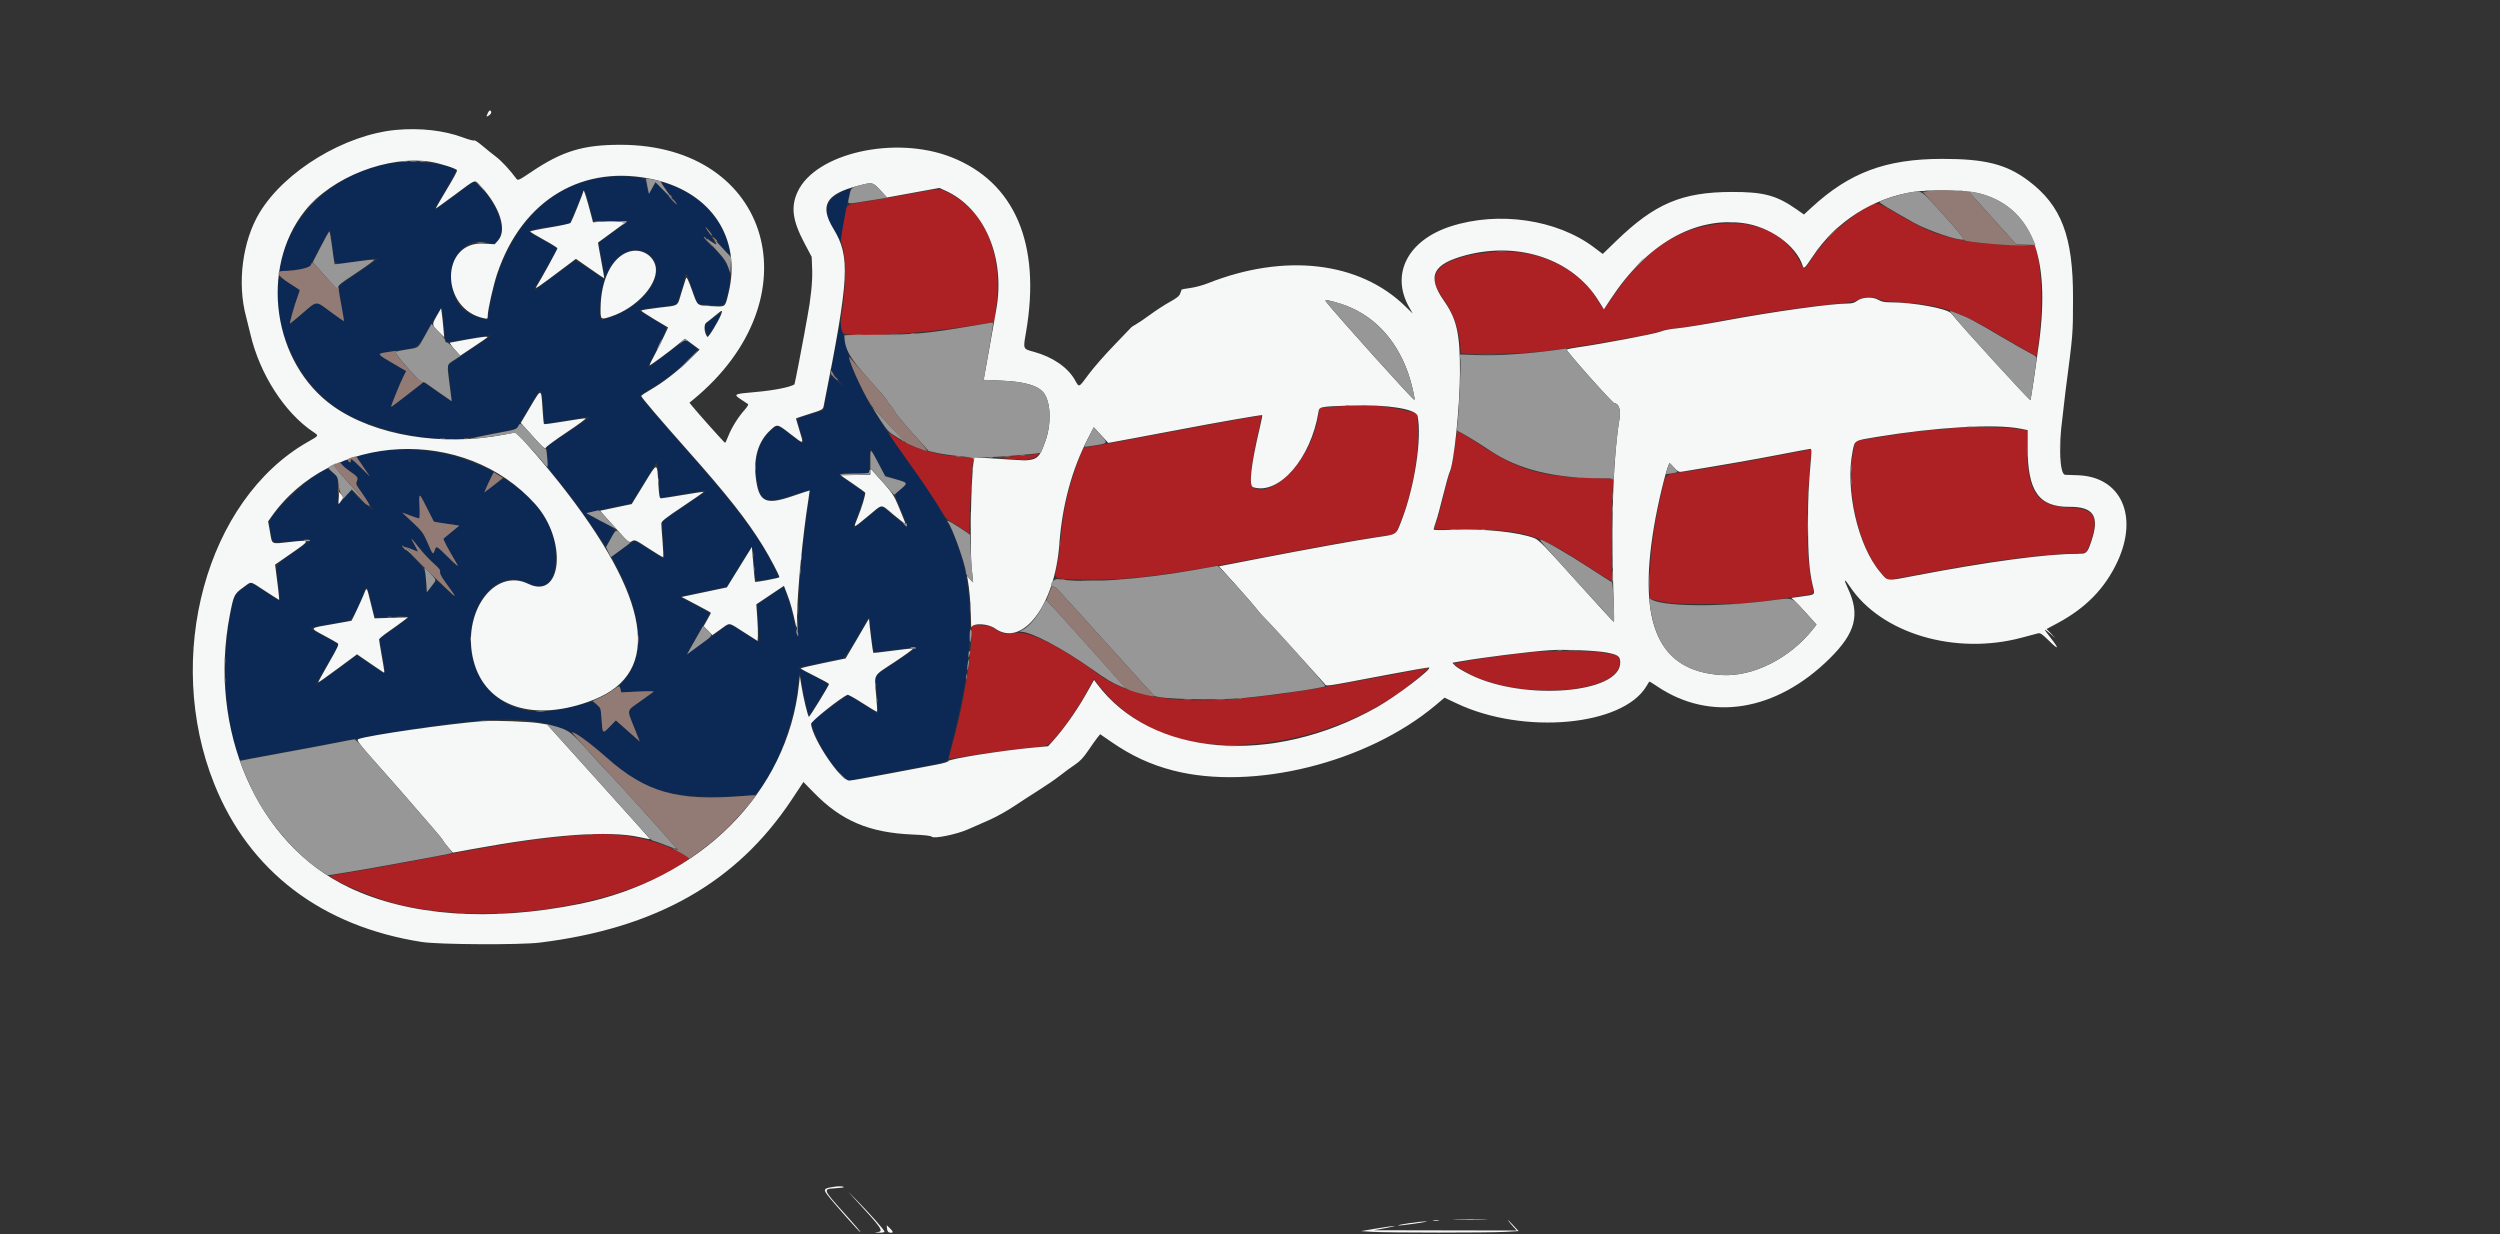
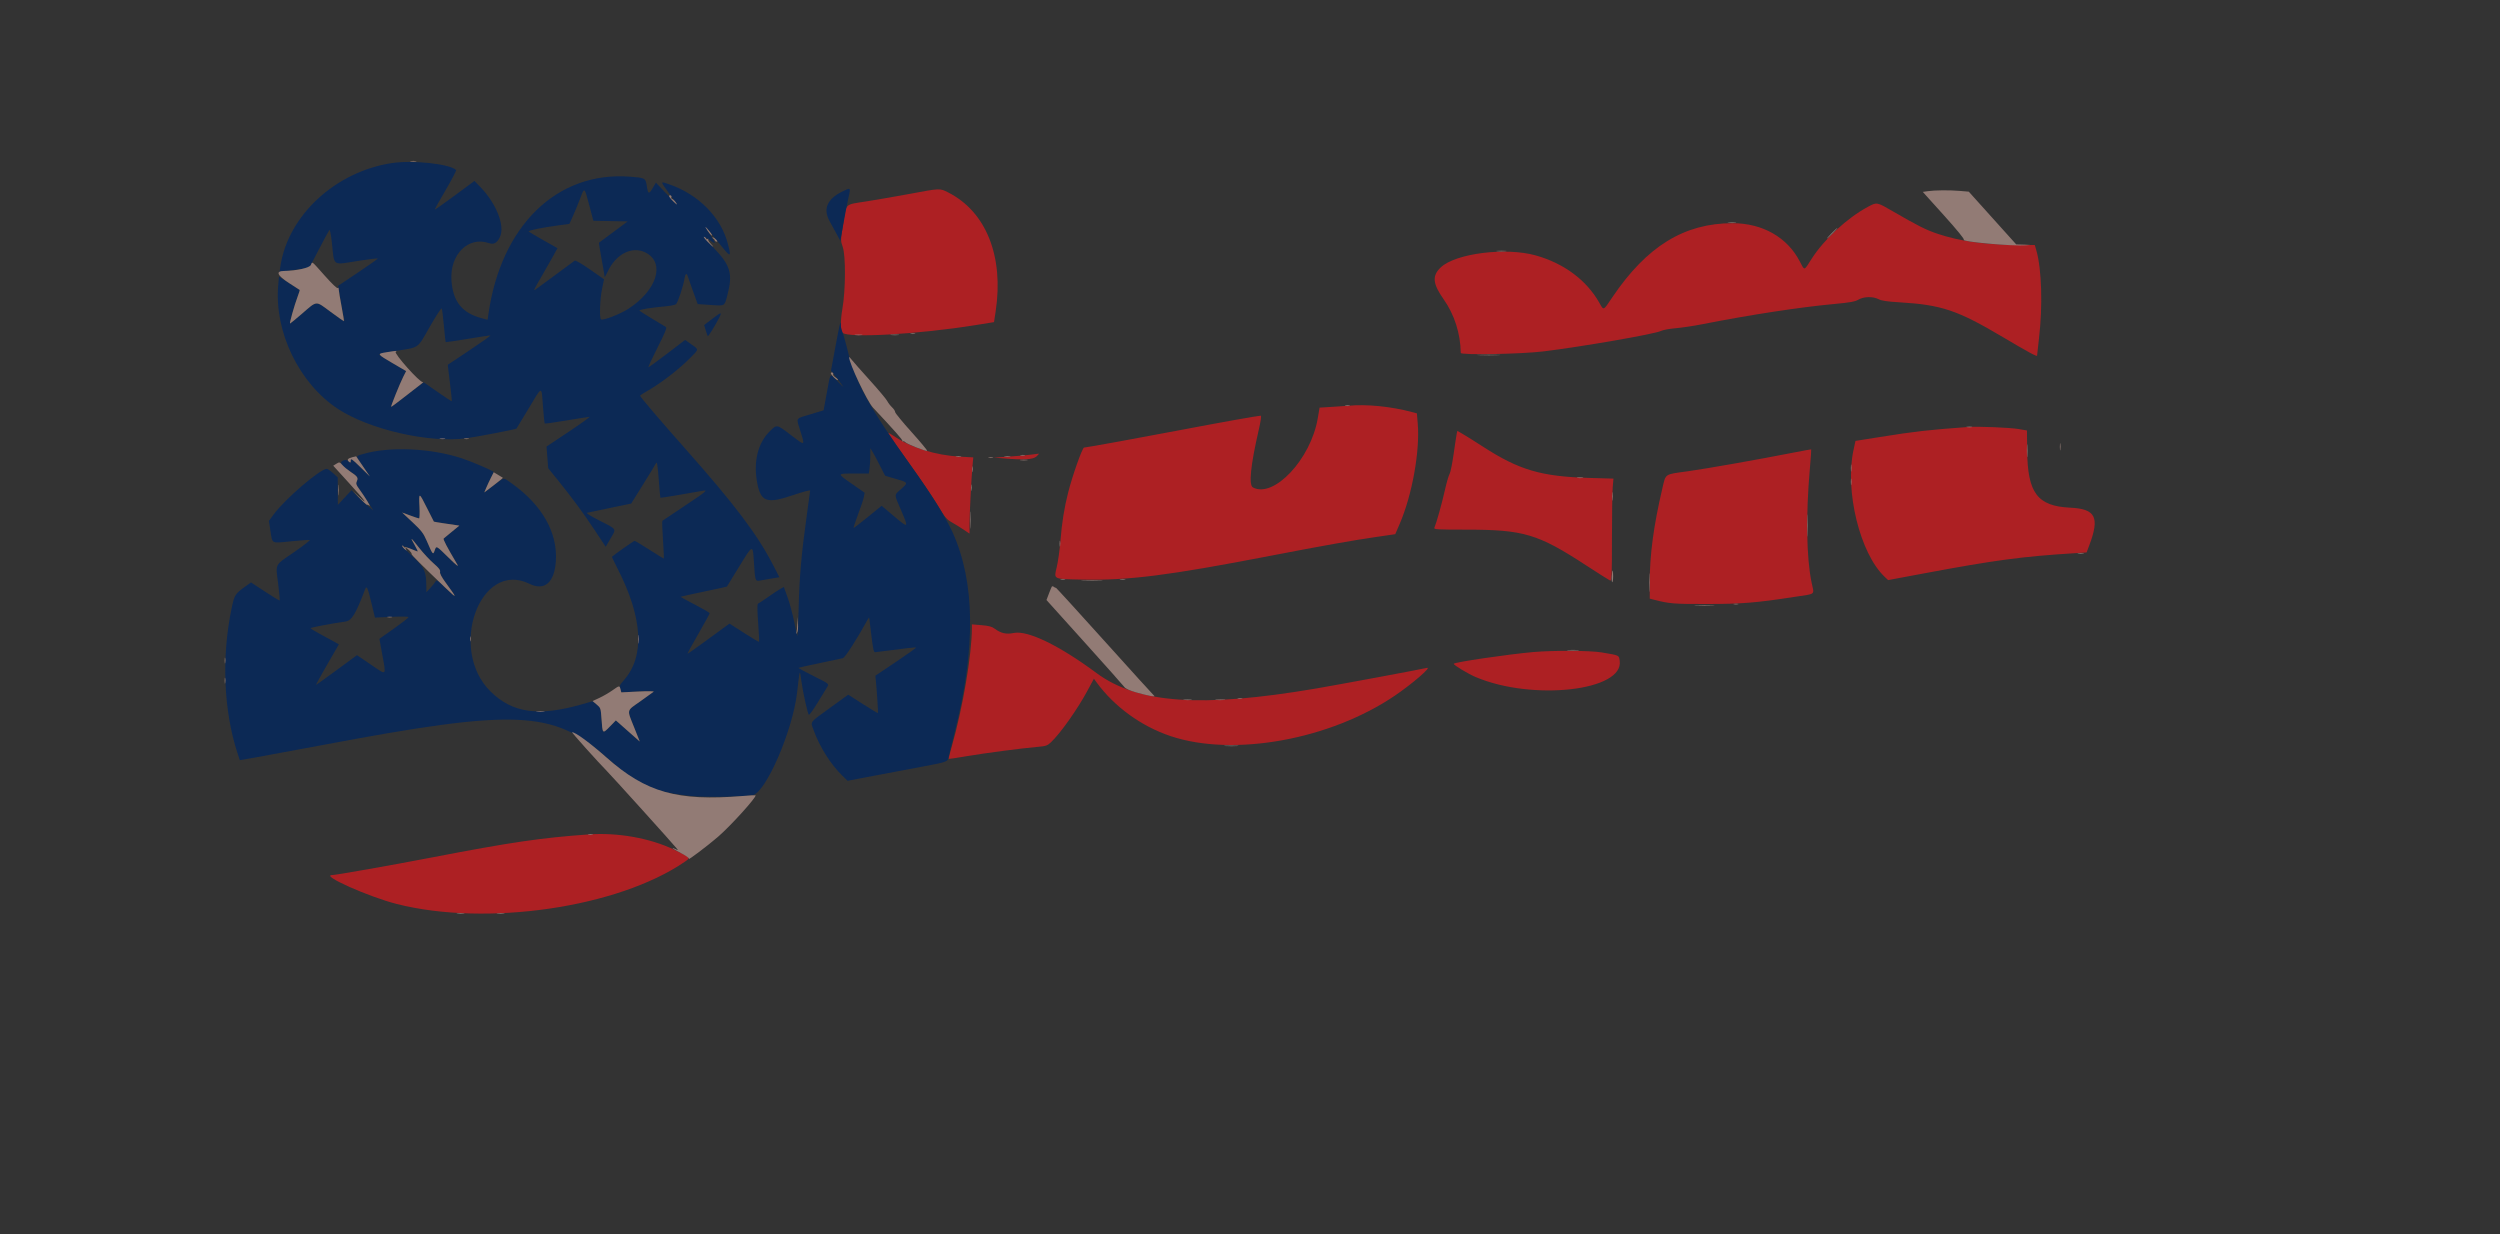
<svg xmlns="http://www.w3.org/2000/svg" id="svg" version="1.1" width="400" height="197.449" viewBox="0, 0, 400,197.449">
  <rect x="0" y="0" width="400" height="197.449" fill="#333333" stroke="none" />
  <g id="svgg">
    <path id="path0" stroke="none" fill="#ad2023" fill-rule="evenodd" d="M145.678 30.998 C 143.547 31.395,140.404 31.941,138.692 32.213 C 135.055 32.790,135.452 32.415,134.911 35.785 C 134.482 38.462,134.481 38.489,134.835 39.505 C 135.333 40.935,135.304 46.404,134.784 49.410 C 134.458 51.293,134.464 52.902,134.799 53.237 C 135.689 54.127,146.958 53.485,155.998 52.030 L 159.044 51.539 159.305 49.813 C 160.635 40.999,157.773 33.852,151.684 30.778 C 150.365 30.112,150.457 30.109,145.678 30.998 M298.819 33.119 C 295.513 34.904,291.836 38.312,289.844 41.436 C 288.598 43.392,288.763 43.359,287.955 41.807 C 285.947 37.954,281.990 35.710,277.202 35.712 C 269.487 35.714,263.491 39.402,258.005 47.520 C 256.462 49.804,256.635 49.736,255.850 48.367 C 253.796 44.781,250.192 42.116,245.698 40.861 C 240.937 39.530,232.932 40.534,230.544 42.761 C 229.103 44.105,229.214 45.381,230.991 47.898 C 232.707 50.329,233.679 53.379,233.723 56.471 C 233.728 56.836,243.424 56.656,246.953 56.224 C 253.100 55.473,264.808 53.436,265.741 52.956 C 266.046 52.799,267.109 52.600,268.103 52.515 C 269.097 52.430,271.016 52.142,272.367 51.875 C 279.915 50.384,287.913 49.156,293.399 48.647 C 296.038 48.402,296.804 48.264,297.357 47.938 C 298.212 47.434,299.691 47.406,300.585 47.877 C 301.045 48.119,301.945 48.253,303.900 48.369 C 310.645 48.770,313.182 49.622,320.453 53.933 C 324.531 56.351,325.933 57.110,325.933 56.900 C 325.933 56.801,326.072 55.543,326.242 54.104 C 326.845 49.010,326.673 43.109,325.837 40.151 L 325.570 39.206 322.462 39.178 C 317.380 39.131,313.528 38.582,309.997 37.401 C 308.186 36.796,306.781 36.090,302.922 33.848 C 300.253 32.297,300.320 32.309,298.819 33.119 M215.683 64.925 C 215.371 64.955,214.220 65.034,213.124 65.099 L 211.133 65.218 210.837 66.954 C 209.730 73.464,203.808 79.769,200.472 77.991 C 199.772 77.617,200.083 74.509,201.390 68.824 C 201.727 67.359,201.847 66.509,201.717 66.509 C 201.298 66.510,194.830 67.668,188.633 68.853 C 182.680 69.991,173.765 71.611,173.453 71.611 C 173.178 71.611,171.596 76.071,170.907 78.791 C 170.272 81.299,169.910 83.567,169.670 86.538 C 169.556 87.940,169.296 89.805,169.092 90.681 C 168.609 92.753,168.377 92.637,173.213 92.735 C 180.609 92.886,186.908 92.087,203.307 88.920 C 211.528 87.332,216.478 86.451,220.217 85.909 L 223.240 85.470 223.950 83.822 C 225.944 79.189,227.206 72.184,226.840 67.783 L 226.702 66.137 226.011 65.952 C 222.539 65.024,218.632 64.636,215.683 64.925 M314.880 68.320 C 308.236 68.812,306.575 69.002,300.681 69.939 L 296.875 70.545 296.558 72.015 C 295.146 78.546,297.597 88.537,301.528 92.274 L 302.096 92.815 307.732 91.761 C 319.225 89.611,323.517 89.036,332.019 88.507 L 333.854 88.393 334.259 87.323 C 335.989 82.759,335.326 81.424,331.233 81.229 C 325.986 80.978,324.414 78.892,324.345 72.086 L 324.313 68.877 322.997 68.649 C 321.613 68.409,316.488 68.201,314.880 68.320 M233.077 69.377 C 233.024 69.618,232.802 71.083,232.583 72.631 C 232.365 74.180,232.070 75.625,231.928 75.844 C 231.787 76.062,231.442 77.260,231.163 78.507 C 230.716 80.510,229.834 83.659,229.496 84.459 C 229.392 84.707,230.022 84.743,234.528 84.743 C 243.802 84.743,246.028 85.405,253.807 90.476 C 255.758 91.747,257.480 92.836,257.633 92.895 C 257.876 92.988,257.912 92.123,257.912 86.208 C 257.912 82.472,257.966 78.777,258.032 77.997 L 258.152 76.579 254.300 76.469 C 246.615 76.250,243.074 75.212,237.317 71.493 C 236.018 70.653,234.554 69.735,234.065 69.452 L 233.174 68.938 233.077 69.377 M142.095 69.287 C 142.099 69.370,143.608 71.535,145.449 74.099 C 147.289 76.663,149.369 79.724,150.070 80.901 C 151.179 82.765,151.464 83.109,152.273 83.563 C 152.784 83.850,153.635 84.375,154.163 84.731 L 155.125 85.378 155.128 83.832 C 155.131 82.154,155.424 76.434,155.609 74.427 L 155.725 73.181 153.677 73.069 C 149.646 72.848,145.692 71.608,142.891 69.687 C 142.449 69.384,142.091 69.204,142.095 69.287 M287.010 72.406 C 281.169 73.552,272.983 74.998,270.005 75.410 C 266.239 75.931,266.547 75.716,265.955 78.240 C 264.594 84.044,263.958 88.766,263.958 93.069 L 263.958 95.781 264.667 95.963 C 267.123 96.593,267.774 96.646,273.028 96.641 C 278.695 96.635,280.978 96.451,287.088 95.507 C 290.672 94.953,290.282 95.286,289.844 93.150 C 289.026 89.157,288.926 82.471,289.573 75.027 C 289.722 73.321,289.822 71.912,289.796 71.897 C 289.771 71.882,288.517 72.111,287.010 72.406 M164.856 72.756 C 164.232 72.839,162.659 72.976,161.360 73.060 L 158.999 73.214 160.416 73.332 C 163.830 73.618,165.263 73.539,165.837 73.034 C 166.129 72.777,166.282 72.576,166.179 72.586 C 166.075 72.597,165.479 72.673,164.856 72.756 M155.503 100.465 C 155.503 104.690,154.052 113.252,152.294 119.404 C 151.984 120.487,151.754 121.397,151.782 121.425 C 151.810 121.453,153.063 121.265,154.566 121.008 C 157.493 120.506,163.515 119.713,165.990 119.502 C 167.336 119.387,167.571 119.308,168.135 118.780 C 169.655 117.356,172.399 113.477,174.021 110.460 L 175.025 108.592 175.420 109.135 C 178.285 113.074,182.592 116.205,187.321 117.786 C 197.349 121.139,212.766 118.358,223.146 111.325 C 225.961 109.417,229.143 106.669,228.316 106.860 C 227.075 107.146,214.196 109.542,210.592 110.158 C 192.240 113.290,182.030 112.572,175.437 107.683 C 169.487 103.271,164.421 100.817,162.212 101.275 C 161.012 101.524,160.145 101.332,159.161 100.597 C 158.704 100.256,158.215 100.125,157.035 100.026 L 155.503 99.898 155.503 100.465 M245.347 104.326 C 241.342 104.674,232.593 105.965,232.593 106.207 C 232.593 106.430,234.912 107.826,236.146 108.345 C 245.278 112.189,259.870 110.519,259.150 105.713 C 259.014 104.809,259.160 104.875,256.212 104.380 C 254.422 104.080,248.511 104.051,245.347 104.326 M94.190 133.507 C 86.528 134.054,81.798 134.749,69.060 137.200 C 62.556 138.451,53.740 140.008,53.118 140.015 C 51.239 140.038,59.011 143.504,63.484 144.638 C 77.882 148.288,98.887 145.210,109.556 137.887 C 110.534 137.216,110.565 137.251,107.853 135.946 C 104.019 134.100,98.837 133.175,94.190 133.507" />
    <path id="path1" stroke="none" fill="#0c2955" fill-rule="evenodd" d="M62.730 26.087 C 53.689 27.442,46.082 34.470,44.867 42.589 L 44.729 43.516 45.652 43.393 C 46.160 43.325,47.232 43.175,48.034 43.059 L 49.493 42.849 51.028 39.894 C 51.872 38.269,52.628 36.870,52.708 36.785 C 52.788 36.701,52.957 37.551,53.085 38.675 C 53.552 42.805,52.949 42.410,57.676 41.686 C 59.209 41.452,60.459 41.308,60.455 41.367 C 60.451 41.426,59.017 42.434,57.269 43.607 L 54.091 45.740 54.540 48.331 C 54.787 49.755,55.027 51.027,55.075 51.157 C 55.224 51.567,54.991 51.431,52.857 49.864 C 50.427 48.078,50.808 48.045,48.231 50.267 C 47.271 51.094,46.448 51.771,46.402 51.771 C 46.280 51.771,47.103 48.843,47.591 47.539 C 47.819 46.930,47.981 46.414,47.952 46.393 C 47.922 46.372,47.165 45.882,46.269 45.304 L 44.640 44.254 44.518 45.603 C 43.845 53.031,47.821 61.301,54.039 65.405 C 59.073 68.727,68.711 70.933,74.634 70.119 C 76.366 69.881,82.530 68.693,82.636 68.577 C 82.678 68.531,83.499 67.175,84.459 65.564 C 86.822 61.602,86.624 61.656,86.865 64.910 C 86.978 66.429,87.109 67.711,87.157 67.759 C 87.205 67.807,88.778 67.588,90.652 67.272 C 92.526 66.956,94.173 66.698,94.313 66.698 C 94.452 66.698,92.964 67.767,91.005 69.074 L 87.444 71.450 87.579 73.184 L 87.714 74.917 89.169 76.712 C 91.472 79.552,93.339 82.087,95.194 84.888 L 96.912 87.484 97.703 86.130 C 98.641 84.524,98.799 84.758,95.701 83.179 C 94.558 82.597,93.751 82.090,93.906 82.053 C 94.062 82.016,95.720 81.667,97.591 81.277 L 100.992 80.569 102.927 77.460 C 103.991 75.750,104.894 74.265,104.932 74.162 C 105.107 73.691,105.224 74.353,105.412 76.882 C 105.522 78.378,105.636 79.623,105.664 79.648 C 105.706 79.686,110.262 78.930,112.480 78.517 C 113.344 78.356,112.964 78.668,109.441 81.011 C 107.605 82.232,106.051 83.274,105.986 83.325 C 105.922 83.377,105.964 84.759,106.078 86.396 C 106.193 88.033,106.248 89.372,106.200 89.372 C 106.153 89.372,105.121 88.734,103.909 87.955 C 102.696 87.175,101.626 86.538,101.530 86.538 C 101.402 86.538,98.281 88.734,97.915 89.082 C 97.886 89.110,98.285 89.956,98.802 90.963 C 102.851 98.845,103.202 105.012,99.819 108.833 C 99.143 109.597,99.085 109.739,99.251 110.230 L 99.435 110.777 102.103 110.645 C 103.637 110.569,104.691 110.584,104.582 110.679 C 104.478 110.770,103.521 111.459,102.456 112.209 C 100.197 113.801,100.288 113.427,101.447 116.340 L 102.365 118.650 100.451 116.958 L 98.536 115.266 97.554 116.274 C 96.402 117.456,96.398 117.452,96.234 114.965 C 96.123 113.271,96.105 113.219,95.473 112.714 L 94.825 112.197 93.092 112.693 C 86.161 114.676,81.996 114.091,78.492 110.643 C 71.625 103.886,76.801 89.527,84.706 93.406 C 87.129 94.594,88.714 93.226,88.939 89.753 C 89.234 85.212,86.736 80.811,81.910 77.368 C 80.462 76.334,80.756 76.305,78.977 77.659 L 77.486 78.794 77.782 78.084 C 77.945 77.693,78.281 76.973,78.529 76.482 C 78.777 75.992,78.980 75.558,78.980 75.518 C 78.980 75.352,75.550 73.878,73.896 73.333 C 68.901 71.686,62.267 71.401,58.054 72.653 C 56.846 73.012,56.841 72.848,58.124 74.704 L 59.187 76.240 57.652 74.733 C 56.331 73.436,56.117 73.288,56.117 73.676 C 56.117 74.102,56.099 74.109,55.766 73.808 C 55.488 73.556,55.309 73.530,54.909 73.681 C 54.244 73.935,54.577 74.496,55.904 75.356 C 57.172 76.177,57.355 76.427,57.100 76.987 C 56.924 77.373,56.977 77.555,57.452 78.211 C 57.759 78.634,58.402 79.592,58.880 80.339 L 59.750 81.696 58.831 80.921 C 58.326 80.494,57.537 79.759,57.078 79.287 L 56.244 78.429 55.149 79.602 L 54.055 80.775 54.047 78.577 L 54.039 76.378 53.282 75.695 C 52.866 75.319,52.420 75.011,52.290 75.011 C 51.249 75.007,45.660 79.790,43.835 82.248 L 43.022 83.342 43.268 84.928 C 43.601 87.069,43.335 86.933,46.555 86.612 C 48.098 86.458,49.451 86.362,49.562 86.399 C 49.673 86.436,48.548 87.308,47.062 88.336 C 43.853 90.556,44.094 90.086,44.498 93.352 C 44.679 94.809,44.793 96.036,44.751 96.077 C 44.709 96.119,43.660 95.486,42.419 94.670 L 40.162 93.187 39.327 93.783 C 37.612 95.007,37.512 95.163,37.062 97.308 C 35.429 105.106,35.773 113.709,37.991 120.475 L 38.370 121.629 40.961 121.178 C 42.386 120.929,47.123 120.052,51.488 119.229 C 82.553 113.369,88.490 113.619,96.981 121.146 C 102.088 125.673,104.298 126.680,110.628 127.364 C 112.659 127.584,118.820 127.501,120.404 127.232 C 122.508 126.875,126.825 116.936,127.534 110.817 C 127.987 106.902,127.946 107.013,128.218 108.948 C 128.490 110.885,129.211 114.142,129.417 114.365 C 129.491 114.446,130.135 113.553,130.847 112.381 C 131.559 111.209,132.261 110.063,132.407 109.834 C 132.665 109.429,132.609 109.387,130.180 108.170 C 128.809 107.483,127.718 106.892,127.755 106.856 C 127.792 106.821,129.310 106.482,131.129 106.103 C 132.948 105.725,134.623 105.368,134.852 105.311 C 135.208 105.222,137.042 102.371,138.845 99.103 C 138.959 98.895,139.061 98.767,139.071 98.819 C 139.081 98.871,139.236 100.146,139.416 101.653 C 139.674 103.816,139.801 104.385,140.018 104.357 C 144.996 103.708,146.491 103.537,146.562 103.608 C 146.609 103.656,145.166 104.688,143.354 105.903 L 140.060 108.112 140.136 108.898 C 140.310 110.703,140.527 114.034,140.474 114.093 C 140.443 114.128,139.359 113.480,138.065 112.652 L 135.713 111.147 132.996 113.118 C 129.391 115.732,129.663 115.377,130.174 116.805 C 131.130 119.477,132.903 122.294,134.772 124.107 L 135.617 124.927 140.128 124.069 C 142.609 123.597,146.042 122.948,147.756 122.627 C 151.476 121.931,151.649 121.868,151.772 121.177 C 151.824 120.883,152.254 119.112,152.728 117.241 C 156.163 103.694,156.045 93.139,152.370 85.074 C 151.309 82.745,148.952 78.982,145.793 74.573 C 139.074 65.194,136.844 61.107,135.559 55.817 C 135.284 54.683,134.939 53.487,134.794 53.160 C 134.649 52.832,134.530 52.329,134.530 52.042 C 134.530 51.040,134.362 51.708,133.662 55.496 L 132.957 59.309 133.791 60.370 C 135.166 62.120,135.249 62.324,134.077 61.071 C 132.735 59.637,132.905 59.467,132.289 62.851 L 131.779 65.650 129.721 66.270 C 127.185 67.034,127.370 66.728,128.071 69.001 C 128.816 71.416,128.876 71.394,126.484 69.564 C 124.256 67.859,124.305 67.867,123.108 69.063 C 121.182 70.989,120.482 74.115,121.209 77.543 C 121.798 80.326,122.801 80.616,126.947 79.203 C 128.416 78.703,129.617 78.384,129.617 78.495 C 129.617 78.606,129.366 80.482,129.059 82.664 C 128.229 88.563,127.899 92.359,127.781 97.360 C 127.723 99.830,127.640 101.817,127.598 101.775 C 127.555 101.733,127.317 100.694,127.068 99.467 C 126.819 98.240,126.346 96.490,126.017 95.577 L 125.419 93.918 124.920 94.184 C 124.646 94.330,123.753 94.918,122.936 95.492 C 122.119 96.065,121.368 96.562,121.267 96.595 C 121.150 96.635,121.162 97.732,121.302 99.645 C 121.422 101.289,121.490 102.664,121.454 102.700 C 121.417 102.737,120.337 102.093,119.052 101.271 L 116.718 99.775 116.224 100.132 C 115.952 100.329,114.454 101.425,112.896 102.567 C 111.337 103.710,110.035 104.619,110.004 104.587 C 109.972 104.555,110.758 103.118,111.751 101.393 C 112.744 99.668,113.555 98.192,113.554 98.113 C 113.552 98.034,112.492 97.420,111.199 96.749 C 109.905 96.079,108.870 95.507,108.898 95.480 C 108.926 95.452,110.597 95.084,112.612 94.662 C 114.627 94.241,116.289 93.877,116.305 93.854 C 116.321 93.831,117.211 92.380,118.282 90.630 C 120.475 87.049,120.445 87.057,120.627 89.939 C 120.814 92.924,120.844 93.018,121.559 92.892 C 121.886 92.834,122.727 92.690,123.428 92.572 L 124.702 92.357 123.750 90.504 C 121.198 85.536,117.609 80.780,109.550 71.687 C 105.469 67.083,102.405 63.485,102.415 63.309 C 102.418 63.250,103.047 62.846,103.811 62.409 C 105.778 61.287,108.685 59.039,110.337 57.363 C 111.915 55.763,111.918 56.015,110.313 54.878 L 109.619 54.386 106.751 56.574 C 105.173 57.778,103.822 58.762,103.748 58.762 C 103.675 58.762,104.329 57.348,105.203 55.620 C 106.447 53.160,106.736 52.442,106.537 52.313 C 106.397 52.222,105.410 51.629,104.344 50.994 C 103.277 50.358,102.364 49.773,102.315 49.693 C 102.219 49.539,104.221 49.212,106.520 49.006 C 107.274 48.938,108.011 48.789,108.157 48.674 C 108.444 48.449,109.321 45.814,109.517 44.586 C 109.644 43.792,109.855 43.618,110.026 44.166 C 110.082 44.348,110.465 45.432,110.877 46.575 L 111.625 48.654 113.671 48.792 C 116.063 48.953,115.900 49.052,116.403 47.135 C 117.280 43.794,116.863 42.404,114.144 39.607 C 112.488 37.904,112.385 37.599,113.804 38.593 C 114.586 39.141,114.556 38.970,113.614 37.506 C 112.597 35.925,112.813 36.129,114.851 38.676 C 116.953 41.303,117.059 41.327,116.469 39.045 C 115.353 34.729,111.773 31.105,107.004 29.464 C 105.620 28.988,105.621 28.959,106.969 30.813 C 107.606 31.688,108.213 32.532,108.319 32.688 C 108.424 32.844,107.707 32.127,106.726 31.095 L 104.941 29.220 104.406 30.131 C 103.806 31.155,103.671 31.080,103.459 29.608 C 103.299 28.505,103.165 28.439,100.709 28.261 C 89.072 27.421,80.149 36.131,78.142 50.288 L 78.018 51.166 77.098 50.923 C 73.935 50.089,72.465 48.258,72.233 44.865 C 71.949 40.707,74.933 37.748,78.245 38.902 C 79.006 39.167,79.540 38.866,79.991 37.917 C 80.829 36.149,79.433 32.589,76.853 29.920 L 75.913 28.948 72.770 31.274 C 71.041 32.554,69.599 33.573,69.565 33.539 C 69.530 33.505,70.317 32.091,71.312 30.398 C 72.306 28.705,73.057 27.263,72.980 27.193 C 71.896 26.217,66.065 25.588,62.730 26.087 M134.761 30.647 C 132.350 31.844,131.663 33.425,132.717 35.352 C 132.968 35.809,133.462 36.714,133.815 37.362 L 134.458 38.542 134.950 35.756 C 135.221 34.225,135.579 32.382,135.746 31.661 C 136.142 29.956,136.145 29.960,134.761 30.647 M94.286 32.857 L 94.940 35.323 97.682 35.375 L 100.425 35.427 98.158 37.109 C 96.911 38.034,95.865 38.810,95.834 38.834 C 95.804 38.858,95.995 40.049,96.260 41.482 C 96.524 42.914,96.742 44.179,96.743 44.292 C 96.744 44.404,96.957 44.041,97.216 43.483 C 98.582 40.549,101.270 39.257,103.444 40.489 C 106.448 42.190,105.046 46.495,100.538 49.411 C 99.234 50.254,96.503 51.313,96.167 51.106 C 95.881 50.929,95.984 47.867,96.331 46.197 L 96.646 44.686 94.411 43.125 C 93.111 42.217,92.084 41.622,91.955 41.701 C 91.833 41.776,90.416 42.823,88.805 44.027 C 87.194 45.232,85.761 46.287,85.621 46.372 C 85.313 46.559,85.398 46.385,86.822 43.930 C 87.364 42.995,88.120 41.662,88.503 40.969 L 89.198 39.709 86.970 38.452 C 85.745 37.760,84.672 37.126,84.586 37.042 C 84.420 36.881,86.698 36.414,89.433 36.050 L 91.101 35.828 91.648 34.621 C 91.950 33.957,92.467 32.701,92.797 31.830 C 93.536 29.884,93.490 29.853,94.286 32.857 M71.025 52.144 C 71.150 53.544,71.277 54.712,71.306 54.741 C 71.334 54.770,72.905 54.539,74.795 54.227 C 76.686 53.916,78.336 53.661,78.464 53.661 C 78.591 53.661,77.108 54.719,75.169 56.013 L 71.644 58.365 71.725 59.083 C 71.769 59.478,71.926 60.778,72.074 61.971 C 72.221 63.165,72.315 64.167,72.283 64.200 C 72.251 64.232,71.233 63.565,70.021 62.718 L 67.818 61.177 67.116 61.669 C 66.730 61.940,65.564 62.833,64.525 63.654 C 63.486 64.474,62.611 65.123,62.581 65.095 C 62.500 65.022,63.983 61.343,64.521 60.282 L 64.981 59.375 62.816 58.108 C 61.626 57.411,60.652 56.780,60.652 56.706 C 60.652 56.632,61.906 56.373,63.439 56.131 C 67.155 55.544,66.737 55.846,68.774 52.268 C 69.780 50.501,70.611 49.234,70.678 49.365 C 70.743 49.494,70.899 50.744,71.025 52.144 M113.913 51.052 L 112.663 52.007 112.922 52.866 C 113.064 53.339,113.210 53.754,113.246 53.790 C 113.324 53.869,114.487 51.989,115.049 50.874 C 115.560 49.861,115.448 49.878,113.913 51.052 M140.788 74.499 C 141.215 75.352,141.585 76.074,141.611 76.103 C 141.636 76.131,142.276 76.326,143.034 76.536 C 145.356 77.180,145.361 77.188,144.208 78.221 C 143.017 79.287,143.020 78.954,144.181 81.660 C 145.420 84.546,145.384 84.575,143.040 82.594 L 141.063 80.924 138.893 82.691 C 137.699 83.664,136.665 84.459,136.595 84.459 C 136.526 84.459,136.833 83.503,137.278 82.333 C 137.723 81.164,138.145 79.899,138.215 79.522 L 138.343 78.836 136.345 77.443 C 133.867 75.717,133.857 75.768,136.677 75.768 L 139.013 75.768 139.134 74.891 C 139.200 74.409,139.254 73.495,139.254 72.860 L 139.255 71.705 139.633 72.326 C 139.841 72.667,140.361 73.645,140.788 74.499 M68.324 81.294 C 68.909 82.463,69.401 83.437,69.420 83.459 C 69.438 83.480,70.087 83.592,70.862 83.707 C 71.638 83.822,72.548 83.957,72.886 84.007 L 73.499 84.098 72.319 85.064 C 71.670 85.595,71.071 86.088,70.988 86.160 C 70.859 86.271,71.469 87.435,73.167 90.316 C 73.441 90.782,73.030 90.461,71.777 89.230 C 69.749 87.238,69.830 87.279,69.541 88.096 C 69.283 88.828,69.248 88.785,68.278 86.538 C 67.750 85.316,67.436 84.905,66.001 83.559 L 64.336 81.998 65.616 82.473 C 66.320 82.734,66.966 82.948,67.052 82.948 C 67.137 82.948,67.167 82.097,67.117 81.058 C 67.003 78.700,67.030 78.705,68.324 81.294 M67.065 87.657 C 67.712 88.480,68.751 89.597,69.374 90.139 C 70.223 90.877,70.483 91.218,70.411 91.495 C 70.345 91.744,70.638 92.309,71.303 93.217 C 73.187 95.789,73.217 95.927,71.535 94.284 C 70.030 92.815,69.873 92.709,69.684 93.042 C 69.569 93.243,69.194 93.710,68.848 94.082 L 68.220 94.757 68.215 93.922 C 68.199 91.390,67.949 90.836,65.983 88.991 C 64.988 88.057,64.233 87.293,64.306 87.293 C 64.379 87.293,64.961 87.506,65.601 87.766 C 66.240 88.026,66.799 88.238,66.843 88.238 C 66.887 88.238,66.659 87.770,66.337 87.199 C 65.553 85.810,65.672 85.885,67.065 87.657 M59.455 96.584 L 59.989 98.816 62.682 98.694 C 64.255 98.622,65.374 98.643,65.372 98.743 C 65.370 98.837,64.320 99.656,63.038 100.563 L 60.708 102.212 61.144 104.625 C 61.801 108.262,61.953 108.115,59.357 106.349 L 57.117 104.826 53.877 107.207 C 52.094 108.517,50.600 109.589,50.556 109.589 C 50.512 109.589,51.318 108.128,52.347 106.342 L 54.219 103.096 53.515 102.696 C 53.128 102.476,52.109 101.923,51.252 101.466 C 50.394 101.009,49.693 100.580,49.693 100.512 C 49.693 100.397,53.115 99.745,55.231 99.456 C 56.277 99.313,56.875 98.343,58.418 94.291 C 58.673 93.621,58.829 93.966,59.455 96.584" />
-     <path id="path2" stroke="none" fill="#f6f7f7" fill-rule="evenodd" d="M78.063 18.059 C 77.769 18.703,77.786 18.746,78.224 18.473 C 78.617 18.227,78.719 17.856,78.440 17.684 C 78.352 17.629,78.182 17.798,78.063 18.059 M63.392 20.784 C 55.165 21.538,45.567 27.349,41.536 34.016 C 38.785 38.566,37.914 45.346,39.390 50.732 C 39.532 51.252,39.837 52.485,40.067 53.472 C 41.551 59.846,45.537 66.048,50.118 69.109 C 51.039 69.724,51.066 69.674,49.258 70.701 C 33.005 79.941,26.127 105.111,34.294 125.464 C 39.893 139.418,51.499 148.237,67.532 150.722 C 70.227 151.140,83.201 151.206,86.349 150.818 C 104.955 148.526,117.870 141.208,126.648 127.983 L 128.548 125.121 130.264 126.873 C 134.646 131.349,139.106 133.233,146.010 133.523 C 147.908 133.603,148.957 133.722,149.083 133.874 C 149.392 134.245,153.030 133.511,154.842 132.711 C 155.673 132.344,157.220 131.664,158.280 131.201 C 159.340 130.737,161.126 129.744,162.248 128.994 C 163.371 128.244,165.224 127.042,166.368 126.322 C 167.511 125.602,168.999 124.575,169.674 124.040 C 170.350 123.505,171.391 122.744,171.989 122.347 C 172.788 121.818,173.352 121.220,174.112 120.096 C 174.681 119.253,175.345 118.319,175.587 118.020 L 176.027 117.475 177.810 118.703 C 181.048 120.932,184.094 122.344,187.662 123.269 C 200.465 126.588,218.772 122.033,229.733 112.801 L 231.125 111.629 233.134 112.576 C 243.797 117.602,259.598 116.164,263.412 109.821 C 263.645 109.434,263.856 109.088,263.882 109.053 C 263.908 109.017,264.457 109.347,265.102 109.785 C 273.605 115.559,284.168 113.861,292.771 105.338 C 296.902 101.245,297.647 98.353,295.658 94.131 C 294.939 92.604,295.072 92.474,295.969 93.825 C 300.978 101.370,312.858 104.899,323.530 102.011 C 324.696 101.696,325.848 101.390,326.092 101.331 C 326.451 101.245,326.777 101.466,327.839 102.520 C 329.415 104.084,329.526 103.879,328.095 102.050 C 326.909 100.535,326.902 100.403,328.058 101.405 L 328.862 102.102 328.161 101.369 L 327.461 100.637 329.201 99.707 C 333.723 97.290,336.791 94.144,338.780 89.887 C 342.214 82.535,339.350 76.267,332.452 76.039 C 331.516 76.008,330.609 75.976,330.435 75.969 C 329.561 75.934,329.347 71.437,329.999 66.793 C 330.043 66.481,330.129 65.716,330.191 65.092 C 330.254 64.469,330.382 63.363,330.477 62.636 C 331.703 53.209,331.672 53.601,331.684 47.709 C 331.705 37.813,329.837 32.896,324.546 28.918 C 321.031 26.275,317.612 25.410,310.723 25.420 C 301.737 25.433,295.925 27.600,289.854 33.199 L 288.635 34.323 287.456 33.499 C 284.243 31.252,282.193 30.702,277.090 30.713 C 269.096 30.731,264.768 32.568,258.568 38.575 L 256.441 40.635 255.051 39.586 C 249.128 35.115,239.784 33.741,232.121 36.215 C 225.262 38.429,222.470 43.829,225.447 49.125 L 226.032 50.165 224.814 48.980 C 217.474 41.835,205.514 40.455,193.230 45.334 C 192.466 45.638,191.224 45.971,190.470 46.076 C 189.716 46.181,189.082 46.293,189.062 46.326 C 189.042 46.359,188.944 46.633,188.845 46.935 C 188.707 47.351,188.304 47.681,187.167 48.309 C 186.344 48.764,184.941 49.674,184.049 50.331 C 183.157 50.988,182.130 51.688,181.767 51.885 C 181.403 52.082,181.062 52.301,181.008 52.372 C 180.955 52.442,179.722 53.726,178.269 55.226 C 176.815 56.725,174.988 58.811,174.209 59.860 C 172.541 62.105,172.690 62.043,171.984 60.794 C 170.850 58.787,168.454 57.133,165.495 56.313 C 163.627 55.795,163.685 55.934,164.165 53.146 C 166.598 39.021,162.372 29.134,152.197 25.144 C 143.199 21.617,130.448 24.503,127.606 30.710 C 126.504 33.119,126.799 35.302,128.719 38.923 L 129.871 41.096 129.949 43.174 C 130.020 45.034,129.718 47.941,129.151 50.874 C 129.096 51.160,129.017 51.585,128.975 51.819 C 128.934 52.052,128.801 52.796,128.681 53.472 C 128.275 55.759,127.158 61.474,127.112 61.503 C 126.391 61.958,123.779 62.472,120.926 62.720 C 117.306 63.035,117.260 63.062,118.719 64.013 C 119.151 64.295,119.585 64.583,119.683 64.653 C 119.782 64.723,119.542 65.134,119.150 65.568 C 118.140 66.686,117.051 68.428,116.544 69.735 C 116.305 70.351,116.064 70.855,116.009 70.855 C 115.910 70.855,111.405 65.813,110.681 64.893 L 110.317 64.430 110.945 63.913 C 130.511 47.816,123.467 23.188,99.291 23.166 C 93.299 23.161,89.977 24.170,85.032 27.496 C 83.007 28.858,82.860 28.925,82.622 28.597 C 81.669 27.282,80.246 25.746,79.365 25.081 C 78.794 24.650,77.799 23.849,77.152 23.300 C 76.504 22.751,75.929 22.376,75.873 22.468 C 75.816 22.559,75.023 22.352,74.110 22.008 C 71.090 20.872,67.234 20.431,63.392 20.784 M68.955 25.897 C 70.440 26.138,73.122 27.004,73.122 27.243 C 73.122 27.501,72.675 28.322,71.122 30.915 C 70.351 32.200,69.721 33.293,69.721 33.344 C 69.721 33.394,71.091 32.417,72.765 31.172 C 76.309 28.537,75.879 28.678,76.931 29.806 C 79.965 33.061,81.165 36.794,79.710 38.450 L 79.157 39.081 77.410 38.977 C 70.403 38.559,70.413 49.457,77.421 50.918 C 77.999 51.038,78.035 51.014,78.036 50.511 C 78.039 49.597,78.925 45.660,79.544 43.814 C 83.534 31.902,93.365 26.065,104.865 28.779 C 113.913 30.914,118.645 38.204,116.579 46.824 C 116.008 49.203,116.134 49.093,114.082 48.998 C 111.416 48.873,111.671 49.066,110.729 46.455 C 110.105 44.724,109.862 44.239,109.755 44.512 C 109.676 44.711,109.351 45.742,109.031 46.802 C 108.335 49.113,108.751 48.836,105.382 49.231 C 103.851 49.411,102.598 49.621,102.598 49.698 C 102.598 49.775,103.565 50.413,104.746 51.116 L 106.894 52.394 106.176 53.925 C 105.781 54.767,105.114 56.094,104.694 56.873 C 104.274 57.652,103.928 58.357,103.926 58.439 C 103.921 58.590,107.052 56.286,108.692 54.933 L 109.590 54.191 110.763 55.063 L 111.936 55.935 110.243 57.600 C 108.351 59.462,106.022 61.254,103.974 62.424 C 103.224 62.852,102.607 63.274,102.604 63.362 C 102.596 63.562,105.526 67.003,109.869 71.894 C 116.448 79.305,119.456 83.120,122.100 87.406 C 123.159 89.123,124.705 92.059,124.705 92.353 C 124.705 92.486,120.914 93.202,120.803 93.091 C 120.781 93.069,120.660 91.804,120.533 90.278 L 120.303 87.505 118.300 90.747 L 116.297 93.988 112.675 94.750 L 109.054 95.513 111.399 96.741 C 112.690 97.416,113.745 98.004,113.745 98.048 C 113.746 98.092,113.484 98.591,113.164 99.158 L 112.582 100.189 113.281 100.905 L 113.979 101.620 115.280 100.692 C 116.868 99.559,116.450 99.507,119.036 101.161 L 121.209 102.550 121.261 101.771 C 121.289 101.343,121.244 100.025,121.161 98.842 L 121.009 96.693 123.220 95.211 L 125.432 93.729 125.990 95.189 C 126.488 96.495,126.802 97.628,127.335 100.047 C 127.471 100.665,127.505 100.439,127.520 98.819 C 127.559 94.768,128.454 85.446,129.315 80.113 C 129.457 79.230,129.562 78.494,129.548 78.478 C 129.534 78.461,128.290 78.870,126.783 79.385 C 122.441 80.870,121.403 80.340,120.923 76.393 C 120.541 73.256,121.334 70.628,123.183 68.898 C 124.383 67.777,124.311 67.765,126.486 69.451 C 128.690 71.161,128.629 71.185,127.919 68.877 C 127.606 67.861,127.350 67.000,127.350 66.965 C 127.350 66.929,128.322 66.597,129.509 66.226 C 131.486 65.609,131.677 65.509,131.771 65.039 C 135.891 44.359,136.072 41.095,133.354 36.618 C 131.091 32.889,132.133 31.050,137.254 29.735 C 139.641 29.122,139.624 29.119,140.850 30.442 L 141.920 31.598 146.113 30.834 L 150.307 30.069 151.293 30.515 C 157.518 33.330,160.883 41.201,159.409 49.504 C 159.252 50.387,158.780 53.023,158.359 55.361 C 157.939 57.700,157.548 59.877,157.490 60.199 L 157.386 60.786 160.176 60.898 C 164.038 61.055,166.267 61.733,167.100 63.005 C 168.161 64.623,168.220 67.952,167.236 70.648 C 166.104 73.749,165.961 73.818,161.361 73.516 C 159.542 73.397,157.567 73.267,156.973 73.229 L 155.891 73.159 155.795 73.755 C 155.354 76.470,155.151 87.984,155.489 91.072 C 155.744 93.399,155.755 93.336,155.198 92.678 L 154.718 92.111 154.824 92.678 C 155.101 94.174,155.317 96.653,155.340 98.625 C 155.354 99.823,155.402 100.612,155.447 100.378 C 155.590 99.638,158.089 99.751,159.197 100.547 C 163.575 103.690,168.785 96.856,169.498 87.034 C 169.944 80.898,171.513 75.083,174.036 70.223 L 175.002 68.363 176.164 69.615 L 177.326 70.868 181.483 70.100 C 183.769 69.678,187.213 69.030,189.136 68.660 C 194.191 67.686,201.878 66.343,201.956 66.419 C 201.993 66.456,201.806 67.404,201.541 68.528 C 200.154 74.404,199.785 77.721,200.493 77.949 C 204.616 79.274,209.773 73.341,210.954 65.915 C 211.090 65.058,211.107 65.055,216.249 64.883 C 221.923 64.695,226.587 65.435,226.812 66.559 C 227.528 70.138,226.341 77.891,224.254 83.262 C 223.327 85.647,223.578 85.476,220.312 85.957 C 217.085 86.433,209.586 87.790,201.108 89.432 L 195.036 90.609 197.676 93.533 C 199.127 95.141,200.638 96.882,201.033 97.402 C 201.428 97.922,202.027 98.602,202.364 98.914 C 202.701 99.225,204.892 101.606,207.233 104.204 C 209.574 106.802,211.668 109.118,211.888 109.351 C 212.350 109.842,211.177 110.004,221.981 107.961 C 225.549 107.286,228.550 106.761,228.651 106.795 C 229.215 106.983,223.427 111.394,220.312 113.150 C 203.438 122.662,184.192 121.061,175.523 109.425 L 175.048 108.788 173.637 111.281 C 172.251 113.729,170.105 116.749,168.501 118.510 L 167.690 119.400 165.423 119.605 C 160.415 120.060,151.724 121.436,151.724 121.776 C 151.724 121.898,150.930 122.137,149.882 122.331 C 148.869 122.519,145.420 123.172,142.218 123.783 C 139.015 124.394,136.167 124.894,135.888 124.894 C 134.492 124.894,130.058 118.337,129.764 115.840 C 129.718 115.448,134.419 111.683,135.596 111.170 C 135.714 111.118,136.808 111.723,138.027 112.515 C 139.246 113.306,140.280 113.916,140.325 113.871 C 140.370 113.826,140.318 112.781,140.210 111.548 C 139.870 107.671,139.544 108.296,143.151 105.911 C 144.874 104.772,146.189 103.808,146.073 103.769 C 145.957 103.730,144.497 103.885,142.829 104.112 C 141.160 104.339,139.761 104.491,139.719 104.449 C 139.649 104.379,139.077 99.817,139.061 99.197 C 139.055 98.998,138.991 99.026,138.845 99.291 C 138.730 99.499,137.884 100.948,136.965 102.512 L 135.293 105.354 131.700 106.098 C 129.723 106.507,128.106 106.889,128.106 106.946 C 128.106 107.004,129.126 107.555,130.373 108.172 C 131.620 108.789,132.641 109.361,132.641 109.445 C 132.641 109.683,129.573 114.691,129.428 114.691 C 129.268 114.691,128.538 111.663,128.215 109.656 L 127.976 108.172 127.836 109.495 C 126.000 126.818,112.074 140.739,92.681 144.639 C 78.368 147.516,65.468 146.585,55.800 141.976 C 41.142 134.989,33.206 116.792,36.776 98.359 C 37.385 95.217,37.469 95.044,38.876 94.015 C 40.317 92.961,39.865 92.891,42.437 94.568 C 43.632 95.347,44.634 95.985,44.664 95.985 C 44.715 95.985,44.352 92.751,44.119 91.133 L 44.006 90.344 46.683 88.488 C 49.731 86.375,49.729 86.355,46.450 86.712 C 43.281 87.056,43.570 87.193,43.208 85.175 L 42.895 83.434 43.360 82.766 C 52.863 69.119,74.346 68.058,85.651 80.676 C 90.806 86.430,89.956 96.049,84.525 93.416 C 79.045 90.759,73.817 98.088,75.763 105.697 C 77.673 113.167,85.514 115.712,95.015 111.948 C 106.048 107.578,104.129 95.689,89.393 77.113 C 87.254 74.416,83.905 70.520,83.015 69.691 L 82.475 69.189 80.680 69.536 C 70.684 71.470,59.968 69.697,53.335 65.014 C 43.640 58.168,41.437 42.958,48.802 33.715 C 53.110 28.308,62.166 24.796,68.955 25.897 M93.340 30.592 C 93.340 30.828,91.564 35.235,91.302 35.651 C 91.224 35.774,89.738 36.104,87.999 36.385 C 86.260 36.666,84.837 36.961,84.837 37.040 C 84.837 37.120,85.815 37.716,87.010 38.364 C 88.205 39.013,89.183 39.631,89.183 39.737 C 89.183 39.915,86.471 44.857,85.800 45.901 C 85.500 46.367,86.301 45.816,90.334 42.776 L 92.146 41.411 94.396 42.981 C 95.634 43.845,96.661 44.538,96.680 44.522 C 96.698 44.506,96.475 43.218,96.183 41.661 C 95.890 40.103,95.663 38.821,95.677 38.812 C 95.690 38.803,96.678 38.080,97.871 37.206 L 100.041 35.616 99.099 35.486 C 98.581 35.414,97.420 35.404,96.518 35.462 L 94.878 35.569 94.666 34.742 C 93.899 31.760,93.340 30.011,93.340 30.592 M316.746 30.961 C 325.035 33.193,328.106 40.929,326.244 54.889 C 325.848 57.858,324.970 63.744,324.883 64.016 C 324.820 64.211,313.740 52.078,312.234 50.165 C 311.604 49.365,306.148 48.370,302.387 48.370 C 301.520 48.370,301.021 48.263,300.524 47.970 C 299.626 47.440,297.906 47.528,297.123 48.144 C 296.761 48.429,296.334 48.559,295.765 48.559 C 293.046 48.559,283.913 49.827,275.888 51.319 C 272.808 51.892,269.438 52.435,268.399 52.526 C 267.266 52.625,266.169 52.840,265.659 53.063 C 264.888 53.400,256.391 55.012,252.433 55.571 C 251.549 55.696,250.757 55.859,250.671 55.934 C 250.504 56.080,258.010 64.525,258.306 64.525 C 258.993 64.525,259.360 65.616,259.127 66.964 C 258.187 72.383,257.775 82.623,258.089 92.754 C 258.203 96.433,258.265 99.474,258.228 99.511 C 258.190 99.549,255.504 96.624,252.260 93.012 C 247.238 87.421,246.236 86.394,245.524 86.116 C 243.015 85.135,237.433 84.558,232.452 84.766 C 230.457 84.849,229.381 84.828,229.381 84.706 C 229.381 84.603,229.556 84.016,229.771 83.402 C 229.985 82.788,230.502 80.887,230.920 79.176 C 231.338 77.466,231.791 75.851,231.927 75.586 C 232.620 74.241,233.570 65.177,233.591 59.707 C 233.616 53.382,233.103 51.083,230.991 48.063 C 228.277 44.180,229.248 42.220,234.575 40.825 C 243.103 38.591,251.651 41.518,255.735 48.071 L 256.623 49.495 257.709 47.846 C 263.508 39.039,271.082 34.690,278.878 35.690 C 283.155 36.238,287.402 39.283,288.436 42.542 C 288.611 43.092,288.749 42.960,290.055 41.001 C 293.743 35.470,299.649 31.692,306.152 30.704 C 308.838 30.295,314.812 30.441,316.746 30.961 M100.472 40.326 C 97.893 41.247,96.146 44.810,96.097 49.251 C 96.075 51.165,96.089 51.178,97.655 50.674 C 101.992 49.277,105.587 45.192,104.859 42.488 C 104.362 40.643,102.355 39.654,100.472 40.326 M214.436 48.584 C 219.484 50.158,223.265 54.006,225.273 59.613 C 225.808 61.106,226.451 63.834,226.303 63.982 C 226.172 64.113,213.855 50.427,212.189 48.299 C 211.857 47.874,212.367 47.938,214.436 48.584 M69.865 50.565 C 69.066 51.966,69.075 52.019,70.284 53.188 L 71.066 53.944 70.934 52.433 C 70.862 51.601,70.750 50.562,70.687 50.124 L 70.572 49.327 69.865 50.565 M115.345 50.402 C 114.836 51.619,113.324 54.071,113.182 53.910 C 112.670 53.329,112.563 51.936,113.006 51.626 C 113.252 51.453,113.881 50.954,114.403 50.516 C 115.583 49.526,115.717 49.510,115.345 50.402 M74.672 54.330 C 73.289 54.572,72.086 54.796,71.998 54.829 C 71.910 54.862,72.242 55.346,72.736 55.904 L 73.634 56.918 75.693 55.548 C 76.825 54.795,77.832 54.104,77.931 54.014 C 78.199 53.769,77.475 53.839,74.672 54.330 M84.871 65.058 L 83.326 67.667 85.261 69.821 C 86.788 71.522,87.221 71.906,87.317 71.646 C 87.384 71.465,88.908 70.342,90.702 69.149 C 92.497 67.957,93.846 66.960,93.700 66.935 C 93.554 66.909,92.007 67.130,90.263 67.426 C 88.519 67.722,87.060 67.913,87.022 67.851 C 86.984 67.788,86.890 66.763,86.813 65.572 C 86.584 62.032,86.651 62.050,84.871 65.058 M323.240 68.584 L 324.421 68.817 324.421 71.614 C 324.421 78.611,326.192 81.122,331.104 81.093 C 334.988 81.070,335.971 82.586,334.634 86.538 C 333.947 88.567,333.892 88.616,332.286 88.616 C 327.389 88.616,318.025 89.877,306.471 92.093 C 301.682 93.012,302.112 93.053,300.839 91.554 C 297.246 87.326,295.187 78.281,296.425 72.165 C 296.779 70.416,296.616 70.512,300.254 69.913 C 309.860 68.334,319.223 67.792,323.240 68.584 M289.767 73.264 C 289.349 78.100,289.283 79.522,289.280 83.743 C 289.277 88.659,289.480 91.349,290.025 93.638 C 290.409 95.251,290.542 95.117,288.231 95.441 L 286.607 95.668 287.062 96.062 C 287.312 96.280,288.219 97.241,289.079 98.199 L 290.642 99.940 290.053 100.684 C 286.361 105.345,280.466 108.309,275.484 108.009 C 265.433 107.404,262.006 99.936,264.624 84.347 C 265.297 80.338,266.561 75.122,267.107 74.098 C 267.126 74.062,267.452 74.378,267.832 74.798 C 268.384 75.409,268.625 75.547,269.028 75.481 C 275.474 74.430,280.860 73.490,284.648 72.754 C 287.246 72.250,289.489 71.829,289.632 71.819 C 289.843 71.803,289.869 72.080,289.767 73.264 M103.017 77.485 L 101.074 80.656 99.994 80.879 C 99.400 81.001,98.258 81.242,97.456 81.413 L 95.999 81.725 98.307 84.303 C 100.608 86.873,100.615 86.880,101.098 86.595 C 101.566 86.319,101.651 86.355,103.800 87.768 C 105.020 88.571,106.059 89.186,106.110 89.135 C 106.161 89.084,106.114 87.957,106.006 86.629 C 105.898 85.301,105.810 84.016,105.810 83.773 C 105.810 83.410,106.420 82.923,109.229 81.047 C 111.109 79.790,112.618 78.735,112.582 78.702 C 112.547 78.668,111.072 78.886,109.306 79.186 C 107.539 79.485,105.954 79.732,105.784 79.733 C 105.521 79.735,105.453 79.387,105.336 77.446 C 105.121 73.863,105.238 73.861,103.017 77.485 M139.254 75.438 L 139.254 75.945 136.874 75.998 L 134.495 76.051 136.411 77.359 C 137.465 78.078,138.369 78.736,138.421 78.820 C 138.547 79.023,137.878 81.244,137.185 82.924 C 136.494 84.599,136.430 84.612,138.896 82.570 C 141.350 80.537,140.809 80.562,142.991 82.377 C 143.988 83.206,144.831 83.857,144.865 83.824 C 144.898 83.790,144.471 82.689,143.916 81.377 C 142.862 78.885,143.039 79.133,139.503 75.208 C 139.290 74.971,139.254 75.004,139.254 75.438 M54.202 79.694 C 54.121 80.852,54.098 80.826,54.592 80.133 C 54.974 79.596,54.975 79.578,54.626 79.146 L 54.270 78.707 54.202 79.694 M58.098 95.371 C 57.676 96.380,56.364 99.165,56.235 99.325 C 56.220 99.344,54.848 99.589,53.186 99.871 C 49.438 100.506,49.500 100.428,51.783 101.650 C 52.828 102.209,53.823 102.770,53.995 102.895 C 54.273 103.099,54.122 103.443,52.583 106.120 C 51.635 107.768,50.886 109.144,50.919 109.177 C 50.952 109.210,52.361 108.214,54.051 106.964 L 57.123 104.690 59.124 106.067 C 60.224 106.824,61.218 107.498,61.333 107.566 C 61.568 107.703,61.576 107.782,61.032 104.683 C 60.823 103.492,60.652 102.423,60.652 102.309 C 60.652 102.194,61.311 101.644,62.116 101.086 C 62.922 100.528,63.963 99.779,64.431 99.423 L 65.281 98.776 62.602 98.857 L 59.923 98.939 59.321 96.517 C 58.612 93.666,58.754 93.799,58.098 95.371 M257.023 104.398 C 258.942 104.771,259.235 104.987,259.235 106.031 C 259.235 110.929,243.908 112.190,235.333 107.997 C 234.190 107.438,233.058 106.770,232.817 106.512 L 232.379 106.042 233.619 105.826 C 237.382 105.171,244.573 104.271,247.898 104.039 C 250.203 103.878,255.395 104.082,257.023 104.398 M77.374 115.370 C 71.778 115.798,58.825 117.663,57.364 118.252 C 56.950 118.419,57.307 118.875,61.777 123.893 C 63.185 125.474,65.144 127.712,66.131 128.868 C 67.119 130.024,68.564 131.693,69.343 132.578 C 70.123 133.462,70.821 134.327,70.894 134.500 C 70.968 134.672,71.350 135.177,71.744 135.620 L 72.461 136.427 75.484 135.873 C 88.395 133.506,97.344 132.861,102.315 133.939 C 103.250 134.142,104.027 134.294,104.040 134.277 C 104.054 134.260,100.348 130.123,95.804 125.083 L 87.543 115.919 86.143 115.694 C 84.669 115.457,78.982 115.247,77.374 115.370 M133.113 189.935 C 131.824 190.164,131.732 190.315,132.364 191.158 C 133.269 192.364,137.611 197.265,137.698 197.178 C 137.743 197.133,136.798 196.006,135.598 194.675 C 131.542 190.175,131.577 190.257,133.683 190.121 C 134.467 190.071,135.067 189.987,135.015 189.935 C 134.844 189.764,134.073 189.764,133.113 189.935 M136.630 191.687 C 141.085 196.514,141.438 197.018,140.435 197.123 C 139.785 197.191,139.800 197.199,140.624 197.229 C 141.117 197.246,141.521 197.176,141.521 197.073 C 141.521 196.820,139.190 194.186,137.008 191.973 C 135.509 190.452,135.450 190.408,136.630 191.687 M233.018 195.134 C 234.239 195.167,236.238 195.167,237.459 195.134 C 238.680 195.101,237.681 195.074,235.239 195.074 C 232.796 195.074,231.797 195.101,233.018 195.134 M241.301 195.276 C 241.437 195.484,241.803 195.931,242.115 196.268 L 242.682 196.882 231.260 196.860 L 219.839 196.838 221.634 196.504 C 222.622 196.321,223.302 196.159,223.146 196.145 C 222.990 196.131,221.715 196.313,220.312 196.548 L 217.761 196.977 219.650 197.094 C 222.144 197.250,238.148 197.252,240.855 197.098 L 242.976 196.977 242.015 195.938 C 241.487 195.366,241.165 195.068,241.301 195.276 M229.334 195.315 C 229.568 195.360,229.950 195.360,230.184 195.315 C 230.418 195.270,230.227 195.233,229.759 195.233 C 229.291 195.233,229.100 195.270,229.334 195.315 M225.413 195.716 C 224.322 195.880,223.557 196.040,223.713 196.072 C 223.869 196.103,225.102 195.967,226.453 195.769 C 227.803 195.570,228.569 195.411,228.153 195.413 C 227.737 195.416,226.504 195.553,225.413 195.716 M141.930 196.599 C 141.977 197.019,142.104 197.181,142.419 197.226 C 142.978 197.306,142.956 197.054,142.355 196.490 L 141.866 196.032 141.930 196.599" />
-     <path id="path3" stroke="none" fill="#979798" fill-rule="evenodd" d="M64.478 25.827 C 64.660 25.875,64.957 25.875,65.139 25.827 C 65.321 25.779,65.172 25.741,64.809 25.741 C 64.445 25.741,64.296 25.779,64.478 25.827 M67.220 25.830 C 67.455 25.876,67.795 25.874,67.976 25.827 C 68.156 25.779,67.964 25.742,67.548 25.744 C 67.133 25.746,66.985 25.785,67.220 25.830 M103.362 28.652 C 103.367 28.741,103.474 29.315,103.602 29.926 L 103.833 31.038 104.348 30.091 L 104.864 29.144 106.298 30.585 L 107.732 32.026 106.686 30.584 C 106.110 29.791,105.681 29.101,105.731 29.051 C 105.782 29.000,105.459 28.901,105.013 28.830 C 104.568 28.760,104.013 28.654,103.779 28.596 C 103.545 28.538,103.358 28.563,103.362 28.652 M76.704 29.712 C 77.487 30.546,77.657 30.696,77.657 30.554 C 77.657 30.524,77.253 30.120,76.760 29.657 L 75.862 28.814 76.704 29.712 M137.608 29.636 C 136.180 30.016,136.148 30.049,135.879 31.444 C 135.617 32.802,135.199 32.706,138.858 32.128 L 141.957 31.639 140.869 30.463 C 139.649 29.146,139.546 29.120,137.608 29.636 M308.127 30.554 C 308.362 30.599,308.702 30.598,308.883 30.550 C 309.063 30.503,308.871 30.466,308.455 30.468 C 308.040 30.470,307.892 30.509,308.127 30.554 M313.321 30.551 C 313.503 30.598,313.800 30.598,313.982 30.551 C 314.164 30.503,314.015 30.464,313.651 30.464 C 313.288 30.464,313.139 30.503,313.321 30.551 M305.398 30.817 C 304.202 31.017,300.855 32.073,300.718 32.294 C 300.629 32.439,301.921 33.222,306.271 35.662 C 308.550 36.940,313.453 38.580,314.225 38.322 C 314.345 38.282,312.897 36.530,311.006 34.429 C 307.202 30.203,307.588 30.451,305.398 30.817 M316.596 32.439 C 317.523 33.461,319.247 35.374,320.428 36.691 L 322.575 39.085 324.131 39.146 L 325.686 39.206 325.410 38.545 C 323.590 34.188,320.244 31.502,315.651 30.708 L 314.912 30.581 316.596 32.439 M49.967 32.357 L 49.221 33.160 50.024 32.413 C 50.770 31.719,50.913 31.554,50.771 31.554 C 50.740 31.554,50.378 31.915,49.967 32.357 M95.276 35.468 C 95.562 35.512,96.030 35.512,96.316 35.468 C 96.601 35.425,96.368 35.390,95.796 35.390 C 95.224 35.390,94.991 35.425,95.276 35.468 M99.163 35.472 C 99.897 35.538,99.955 35.577,99.733 35.864 C 99.551 36.100,99.597 36.090,99.909 35.823 C 100.480 35.336,100.470 35.328,99.339 35.366 C 98.370 35.398,98.366 35.401,99.163 35.472 M51.309 39.499 L 50.040 41.964 51.331 43.406 C 54.266 46.685,54.197 46.619,54.116 46.103 C 54.048 45.678,54.340 45.433,57.040 43.647 C 58.690 42.556,59.964 41.615,59.873 41.557 C 59.781 41.498,58.335 41.651,56.660 41.895 C 54.984 42.140,53.582 42.308,53.544 42.270 C 53.506 42.232,53.328 41.038,53.148 39.617 C 52.968 38.196,52.766 37.034,52.699 37.034 C 52.632 37.034,52.007 38.143,51.309 39.499 M113.468 38.753 C 113.783 39.106,114.513 39.906,115.091 40.530 C 115.794 41.290,116.261 42.008,116.502 42.703 L 116.863 43.741 116.920 42.450 L 116.976 41.160 116.130 40.278 C 115.665 39.792,115.018 39.098,114.691 38.734 C 114.218 38.207,114.163 38.178,114.416 38.592 C 114.787 39.199,114.661 39.247,113.964 38.765 C 113.022 38.113,112.896 38.110,113.468 38.753 M76.382 38.869 C 76.667 38.913,77.135 38.913,77.421 38.869 C 77.707 38.826,77.473 38.791,76.901 38.791 C 76.330 38.791,76.096 38.826,76.382 38.869 M262.248 42.088 L 261.597 42.796 262.305 42.145 C 262.965 41.539,263.101 41.379,262.956 41.379 C 262.925 41.379,262.606 41.698,262.248 42.088 M212.189 48.299 C 213.855 50.427,226.172 64.113,226.303 63.982 C 226.451 63.834,225.808 61.106,225.273 59.613 C 223.035 53.363,218.524 49.266,212.569 48.075 C 211.945 47.950,211.926 47.962,212.189 48.299 M112.379 48.885 C 112.719 48.927,113.229 48.926,113.513 48.883 C 113.797 48.840,113.519 48.806,112.896 48.807 C 112.272 48.808,112.040 48.843,112.379 48.885 M312.370 50.298 C 313.345 51.671,324.810 64.241,324.880 64.015 C 324.922 63.880,325.135 62.494,325.353 60.935 C 325.571 59.376,325.789 57.867,325.836 57.582 C 325.916 57.109,325.823 57.012,324.802 56.496 C 324.185 56.185,322.083 54.986,320.130 53.831 C 316.126 51.462,314.837 50.782,313.128 50.139 L 311.939 49.692 312.370 50.298 M154.936 52.245 C 148.348 53.350,146.089 53.553,140.340 53.560 C 137.456 53.564,135.097 53.609,135.098 53.661 C 135.128 55.850,135.931 57.268,139.164 60.847 C 140.668 62.511,141.899 63.956,141.899 64.057 C 141.899 64.158,142.187 64.560,142.538 64.950 C 142.890 65.340,143.208 65.806,143.247 65.986 C 143.285 66.165,144.499 67.628,145.944 69.237 L 148.573 72.161 149.912 72.466 C 150.649 72.634,152.247 72.863,153.463 72.975 C 155.218 73.136,155.692 73.241,155.756 73.481 C 155.820 73.720,155.842 73.710,155.859 73.433 C 155.876 73.157,155.981 73.106,156.344 73.198 C 156.774 73.305,163.162 72.882,165.517 72.589 L 166.556 72.460 167.185 70.773 C 168.223 67.986,168.187 64.663,167.100 63.005 C 166.267 61.733,164.037 61.055,160.179 60.899 C 158.647 60.837,157.393 60.777,157.393 60.766 C 157.394 60.755,157.733 58.791,158.148 56.401 C 158.956 51.746,158.979 51.571,158.762 51.605 C 158.684 51.617,156.963 51.905,154.936 52.245 M68.022 53.642 C 66.824 55.800,67.046 55.627,65.115 55.914 C 64.258 56.041,63.444 56.215,63.307 56.300 C 63.001 56.489,67.230 61.272,67.583 61.137 C 67.707 61.090,68.004 61.200,68.245 61.382 C 68.485 61.565,69.490 62.273,70.478 62.955 L 72.275 64.196 71.954 61.715 C 71.494 58.153,71.454 58.395,72.642 57.625 L 73.667 56.959 72.718 55.877 C 72.196 55.282,71.648 54.795,71.501 54.795 C 71.353 54.795,71.230 54.646,71.226 54.464 C 71.223 54.282,70.727 53.615,70.124 52.981 L 69.029 51.829 68.022 53.642 M105.470 55.082 C 105.244 55.547,105.099 55.928,105.147 55.928 C 105.275 55.928,106.039 54.393,105.953 54.308 C 105.914 54.268,105.696 54.617,105.470 55.082 M109.099 54.653 L 108.739 55.078 109.152 54.729 C 109.385 54.532,109.666 54.442,109.795 54.522 C 109.942 54.612,109.977 54.585,109.891 54.446 C 109.693 54.126,109.502 54.176,109.099 54.653 M248.654 56.039 C 244.529 56.607,239.681 56.920,236.614 56.815 L 233.549 56.710 233.658 57.505 C 233.778 58.383,233.424 66.161,233.185 67.879 C 233.093 68.541,233.104 68.966,233.213 68.966 C 233.447 68.966,236.221 70.633,238.329 72.041 C 242.958 75.133,248.538 76.523,256.320 76.523 C 257.996 76.523,258.078 76.543,258.136 76.949 C 258.170 77.182,258.213 76.707,258.232 75.893 C 258.273 74.114,258.802 68.832,259.126 66.964 C 259.360 65.616,258.993 64.525,258.306 64.525 C 258.016 64.525,250.526 56.108,250.645 55.916 C 250.705 55.819,250.686 55.751,250.602 55.765 C 250.518 55.780,249.641 55.903,248.654 56.039 M110.156 57.534 C 109.382 58.314,108.791 58.951,108.843 58.951 C 108.895 58.951,109.571 58.314,110.345 57.534 C 111.119 56.755,111.710 56.117,111.658 56.117 C 111.606 56.117,110.930 56.755,110.156 57.534 M132.851 59.249 C 132.839 59.465,133.063 59.847,133.349 60.099 L 133.869 60.557 133.462 60.085 C 133.239 59.825,133.015 59.443,132.965 59.235 C 132.876 58.869,132.873 58.869,132.851 59.249 M140.119 66.037 C 141.493 68.258,142.059 69.006,142.683 69.420 C 143.683 70.083,144.843 70.749,144.667 70.557 C 144.578 70.461,143.588 69.405,142.466 68.210 C 141.344 67.015,140.199 65.782,139.922 65.470 C 139.527 65.027,139.570 65.150,140.119 66.037 M82.920 68.197 C 82.632 68.698,82.449 68.760,79.805 69.245 C 78.260 69.529,76.571 69.874,76.051 70.011 L 75.106 70.261 76.240 70.165 C 77.471 70.062,81.897 69.372,82.283 69.224 C 82.505 69.139,84.888 71.586,86.754 73.817 C 87.745 75.001,87.691 75.047,87.545 73.145 C 87.479 72.289,87.370 71.676,87.303 71.783 C 87.237 71.891,86.446 71.148,85.546 70.132 C 83.206 67.489,83.290 67.552,82.920 68.197 M174.226 69.876 C 173.801 70.721,173.453 71.444,173.453 71.480 C 173.453 71.517,174.268 71.413,175.264 71.249 C 177.335 70.907,177.320 70.943,175.994 69.455 L 174.999 68.338 174.226 69.876 M139.254 73.437 L 139.254 74.948 141.158 77.060 L 143.062 79.173 144.095 78.291 C 145.304 77.258,145.302 77.255,143.237 76.664 L 141.647 76.209 140.576 74.193 C 139.214 71.629,139.254 71.652,139.254 73.437 M53.141 74.397 C 52.362 74.785,52.369 74.847,53.283 75.629 C 53.978 76.225,54.048 76.372,54.162 77.486 C 54.236 78.215,54.424 78.876,54.635 79.148 C 54.910 79.503,54.939 79.665,54.769 79.904 C 54.650 80.071,54.941 79.783,55.417 79.263 L 56.281 78.318 57.944 79.924 C 59.771 81.689,59.636 81.522,55.885 77.361 C 53.658 74.892,53.360 74.487,53.631 74.302 C 54.078 73.998,53.856 74.041,53.141 74.397 M120.788 74.823 C 120.788 75.291,120.825 75.482,120.870 75.248 C 120.915 75.014,120.915 74.632,120.870 74.398 C 120.825 74.164,120.788 74.355,120.788 74.823 M266.790 74.979 L 266.503 75.886 267.428 75.740 C 268.598 75.555,268.577 75.608,267.814 74.775 C 267.025 73.914,267.133 73.893,266.790 74.979 M139.065 75.484 C 139.065 75.721,138.676 75.768,136.703 75.768 C 135.404 75.768,134.341 75.831,134.341 75.909 C 134.341 75.987,135.446 76.025,136.797 75.993 C 139.084 75.940,139.254 75.910,139.254 75.568 C 139.254 75.366,139.211 75.201,139.159 75.201 C 139.107 75.201,139.065 75.328,139.065 75.484 M105.287 76.901 C 105.287 77.265,105.326 77.414,105.374 77.232 C 105.421 77.050,105.421 76.752,105.374 76.571 C 105.326 76.389,105.287 76.538,105.287 76.901 M257.969 81.436 C 257.969 82.008,258.004 82.241,258.047 81.956 C 258.091 81.670,258.091 81.202,258.047 80.916 C 258.004 80.631,257.969 80.864,257.969 81.436 M94.757 81.883 L 93.812 82.104 95.418 82.976 C 96.301 83.456,97.399 84.037,97.857 84.267 L 98.690 84.686 97.290 83.156 C 96.520 82.314,95.848 81.633,95.796 81.643 C 95.744 81.653,95.276 81.761,94.757 81.883 M151.682 83.562 C 152.375 84.409,154.556 90.562,154.558 91.675 C 154.558 91.850,154.821 92.275,155.142 92.619 L 155.727 93.245 155.607 92.300 C 155.438 90.969,155.143 85.703,155.232 85.613 C 155.321 85.522,151.889 83.331,151.654 83.328 C 151.563 83.326,151.576 83.432,151.682 83.562 M144.621 83.848 C 145.052 84.353,145.111 84.366,145.111 83.955 C 145.111 83.782,145.055 83.696,144.987 83.765 C 144.918 83.833,144.727 83.785,144.562 83.658 C 144.377 83.516,144.400 83.590,144.621 83.848 M232.170 84.782 C 232.405 84.827,232.746 84.825,232.926 84.778 C 233.107 84.731,232.915 84.694,232.499 84.696 C 232.083 84.698,231.935 84.737,232.170 84.782 M236.986 84.778 C 237.168 84.826,237.466 84.826,237.648 84.778 C 237.829 84.731,237.681 84.692,237.317 84.692 C 236.953 84.692,236.804 84.731,236.986 84.778 M97.718 86.193 L 96.966 87.548 97.354 88.346 L 97.742 89.144 99.178 88.096 C 100.803 86.911,101.091 86.671,100.783 86.760 C 100.669 86.794,100.172 86.375,99.679 85.829 C 98.556 84.585,98.616 84.573,97.718 86.193 M48.559 86.421 C 48.559 86.581,49.520 86.664,49.614 86.512 C 49.670 86.422,49.455 86.349,49.137 86.349 C 48.819 86.349,48.559 86.381,48.559 86.421 M246.612 86.692 C 247.164 87.460,258.166 99.573,258.242 99.497 C 258.377 99.362,258.062 93.151,257.921 93.151 C 257.850 93.151,256.103 92.045,254.039 90.694 C 250.866 88.617,246.923 86.349,246.486 86.349 C 246.420 86.349,246.476 86.503,246.612 86.692 M64.620 87.551 C 64.620 87.597,65.151 88.083,65.801 88.633 L 66.982 89.632 66.131 88.732 C 65.363 87.918,64.620 87.338,64.620 87.551 M120.403 88.805 C 120.403 89.169,120.442 89.317,120.489 89.136 C 120.537 88.954,120.537 88.656,120.489 88.474 C 120.442 88.292,120.403 88.441,120.403 88.805 M128.150 89.183 C 128.150 89.547,128.189 89.695,128.236 89.513 C 128.284 89.332,128.284 89.034,128.236 88.852 C 128.189 88.670,128.150 88.819,128.150 89.183 M257.969 90.316 C 257.969 90.888,258.004 91.122,258.047 90.836 C 258.091 90.550,258.091 90.083,258.047 89.797 C 258.004 89.511,257.969 89.745,257.969 90.316 M120.592 91.072 C 120.592 91.436,120.631 91.585,120.678 91.403 C 120.726 91.221,120.726 90.923,120.678 90.742 C 120.631 90.560,120.592 90.709,120.592 91.072 M191.214 91.177 C 182.282 92.765,173.515 93.355,169.275 92.655 C 168.629 92.549,167.856 93.474,168.256 93.874 C 168.309 93.927,168.351 93.902,168.351 93.820 C 168.351 93.738,168.479 93.777,168.635 93.906 C 168.791 94.036,168.918 94.086,168.918 94.017 C 168.918 93.948,172.421 97.785,176.702 102.544 C 180.983 107.302,184.565 111.249,184.661 111.315 C 185.466 111.867,194.502 112.096,198.961 111.678 C 203.476 111.255,211.728 110.064,212.043 109.791 C 212.185 109.667,205.660 102.289,202.841 99.386 C 201.983 98.503,201.163 97.600,201.019 97.381 C 200.600 96.745,194.958 90.503,194.828 90.531 C 194.763 90.545,193.137 90.836,191.214 91.177 M67.941 91.072 C 68.018 91.332,68.131 92.267,68.192 93.151 L 68.304 94.757 69.013 93.832 C 69.877 92.704,69.899 92.890,68.753 91.639 C 68.027 90.846,67.835 90.712,67.941 91.072 M127.965 91.356 C 127.967 91.771,128.005 91.919,128.050 91.684 C 128.096 91.449,128.094 91.109,128.047 90.928 C 127.999 90.748,127.962 90.940,127.965 91.356 M263.988 96.791 C 264.950 104.098,268.528 107.590,275.484 108.009 C 280.464 108.309,286.361 105.345,290.049 100.689 L 290.634 99.950 288.895 98.018 C 286.555 95.417,287.100 95.598,283.137 96.103 C 274.644 97.185,265.556 97.043,264.064 95.806 C 263.883 95.655,263.867 95.869,263.988 96.791 M127.605 97.308 C 127.605 98.191,127.638 98.552,127.677 98.111 C 127.717 97.669,127.717 96.946,127.677 96.504 C 127.638 96.063,127.605 96.424,127.605 97.308 M155.189 97.119 C 155.189 97.898,155.222 98.217,155.263 97.827 C 155.304 97.437,155.304 96.800,155.263 96.410 C 155.222 96.020,155.189 96.339,155.189 97.119 M166.598 97.377 C 165.831 98.872,164.450 100.425,163.533 100.825 C 163.066 101.028,163.037 101.073,163.369 101.079 C 165.055 101.110,169.924 103.676,174.681 107.041 C 177.097 108.750,177.927 109.246,179.383 109.852 L 180.117 110.158 179.477 109.399 C 178.265 107.961,167.501 96.011,167.407 95.999 C 167.355 95.992,166.991 96.612,166.598 97.377 M63.435 98.767 C 63.770 98.808,64.365 98.809,64.757 98.768 C 65.149 98.727,64.875 98.693,64.147 98.692 C 63.420 98.691,63.099 98.725,63.435 98.767 M111.827 101.323 C 111.455 101.972,110.872 103.000,110.531 103.607 L 109.912 104.710 111.876 103.265 C 114.209 101.548,114.115 101.717,113.221 100.844 L 112.503 100.143 111.827 101.323 M127.465 101.181 C 127.621 101.876,127.729 102.026,127.725 101.543 C 127.723 101.344,127.636 101.053,127.530 100.897 C 127.390 100.691,127.373 100.767,127.465 101.181 M155.148 101.889 C 155.165 102.829,155.199 102.955,155.314 102.504 C 155.529 101.659,155.529 100.709,155.314 100.709 C 155.206 100.709,155.135 101.213,155.148 101.889 M145.678 103.615 C 145.678 103.783,146.442 103.871,146.539 103.714 C 146.597 103.620,146.427 103.543,146.161 103.543 C 145.895 103.543,145.678 103.575,145.678 103.615 M249.176 104.054 C 249.411 104.099,249.751 104.098,249.931 104.050 C 250.112 104.003,249.920 103.966,249.504 103.968 C 249.088 103.970,248.941 104.009,249.176 104.054 M155.062 104.236 C 154.993 104.305,154.944 104.581,154.952 104.850 C 154.968 105.329,154.972 105.328,155.135 104.780 C 155.307 104.205,155.282 104.016,155.062 104.236 M154.867 106.016 C 154.801 106.344,154.757 106.836,154.769 107.109 C 154.782 107.382,154.868 107.146,154.961 106.584 C 155.143 105.490,155.065 105.023,154.867 106.016 M154.602 108.266 C 154.602 108.630,154.641 108.779,154.689 108.597 C 154.736 108.415,154.736 108.118,154.689 107.936 C 154.641 107.754,154.602 107.903,154.602 108.266 M140.053 109.589 C 140.053 109.953,140.092 110.102,140.140 109.920 C 140.187 109.738,140.187 109.440,140.140 109.258 C 140.092 109.077,140.053 109.225,140.053 109.589 M140.242 112.045 C 140.242 112.409,140.281 112.558,140.329 112.376 C 140.376 112.194,140.376 111.897,140.329 111.715 C 140.281 111.533,140.242 111.682,140.242 112.045 M77.043 115.391 C 77.277 115.436,77.659 115.436,77.893 115.391 C 78.127 115.346,77.936 115.309,77.468 115.309 C 77.000 115.309,76.809 115.346,77.043 115.391 M88.958 117.494 C 90.146 118.801,100.911 130.755,103.662 133.821 C 104.011 134.211,104.404 134.532,104.534 134.535 C 104.664 134.538,105.604 134.871,106.623 135.274 C 107.903 135.782,108.399 135.912,108.229 135.696 C 107.598 134.894,97.730 123.966,97.110 123.382 C 96.723 123.018,95.313 121.496,93.976 119.999 C 91.377 117.089,90.905 116.754,88.536 116.135 L 87.472 115.857 88.958 117.494 M54.133 118.776 C 52.886 119.029,48.853 119.788,45.171 120.462 C 41.489 121.136,38.455 121.708,38.430 121.734 C 38.301 121.863,40.001 125.800,40.955 127.584 C 43.229 131.835,47.429 136.678,50.893 139.045 L 52.376 140.058 55.522 139.563 C 58.722 139.059,72.211 136.593,72.346 136.487 C 72.387 136.455,72.089 136.029,71.685 135.539 C 71.280 135.050,70.907 134.545,70.855 134.417 C 70.803 134.289,70.123 133.461,69.343 132.577 C 68.564 131.693,67.119 130.025,66.131 128.871 C 65.144 127.716,63.069 125.350,61.520 123.613 C 59.971 121.875,58.313 119.965,57.836 119.369 C 57.358 118.772,56.840 118.291,56.684 118.299 C 56.528 118.308,55.380 118.522,54.133 118.776 M134.333 123.807 C 134.796 124.301,135.200 124.705,135.231 124.705 C 135.373 124.705,135.223 124.535,134.388 123.752 L 133.491 122.910 134.333 123.807" />
    <path id="path4" stroke="none" fill="#927b75" fill-rule="evenodd" d="M65.706 25.830 C 65.940 25.875,66.323 25.875,66.556 25.830 C 66.790 25.785,66.599 25.748,66.131 25.748 C 65.664 25.748,65.472 25.785,65.706 25.830 M308.429 30.590 L 307.646 30.704 311.036 34.466 C 313.160 36.824,314.345 38.278,314.210 38.361 C 313.708 38.671,322.024 39.419,324.138 39.254 C 325.010 39.186,324.987 39.177,323.843 39.146 L 322.602 39.112 318.804 34.890 L 315.006 30.667 313.544 30.544 C 311.877 30.403,309.579 30.424,308.429 30.590 M107.059 31.331 C 107.004 31.420,107.307 31.825,107.732 32.232 C 108.324 32.799,108.430 32.854,108.185 32.467 C 108.010 32.190,107.738 31.915,107.582 31.855 C 107.426 31.795,107.347 31.666,107.407 31.568 C 107.468 31.471,107.436 31.341,107.338 31.281 C 107.239 31.220,107.114 31.243,107.059 31.331 M276.574 35.659 C 276.914 35.701,277.424 35.700,277.708 35.657 C 277.992 35.614,277.714 35.579,277.090 35.581 C 276.467 35.582,276.234 35.617,276.574 35.659 M113.225 36.935 C 113.459 37.296,113.760 37.635,113.894 37.687 C 114.027 37.739,113.864 37.444,113.531 37.030 C 112.786 36.103,112.658 36.063,113.225 36.935 M293.056 37.317 C 292.597 37.785,292.264 38.167,292.316 38.167 C 292.368 38.167,292.786 37.785,293.245 37.317 C 293.704 36.849,294.037 36.467,293.985 36.467 C 293.933 36.467,293.515 36.849,293.056 37.317 M113.171 38.629 C 113.634 39.102,114.054 39.490,114.104 39.490 C 114.154 39.490,113.965 39.250,113.684 38.957 C 113.403 38.664,113.239 38.353,113.318 38.266 C 113.397 38.178,113.356 38.168,113.226 38.243 C 113.096 38.317,112.990 38.298,112.990 38.199 C 112.990 38.100,112.841 37.962,112.659 37.893 C 112.478 37.824,112.708 38.155,113.171 38.629 M114.093 38.144 C 114.231 38.232,114.359 38.378,114.376 38.468 C 114.393 38.558,114.521 38.648,114.660 38.668 C 114.835 38.694,114.812 38.595,114.583 38.342 C 114.402 38.142,114.161 37.980,114.047 37.981 C 113.932 37.983,113.952 38.055,114.093 38.144 M239.533 40.193 C 239.868 40.235,240.463 40.235,240.855 40.195 C 241.248 40.154,240.973 40.120,240.246 40.119 C 239.518 40.118,239.197 40.151,239.533 40.193 M49.737 42.397 C 49.525 42.862,47.470 43.318,45.441 43.351 C 44.043 43.374,44.330 44.053,46.264 45.301 C 47.163 45.881,47.922 46.372,47.952 46.393 C 47.981 46.414,47.819 46.930,47.591 47.539 C 47.103 48.843,46.280 51.771,46.402 51.771 C 46.448 51.771,47.271 51.094,48.231 50.267 C 50.808 48.045,50.427 48.078,52.857 49.864 C 54.003 50.705,54.976 51.393,55.020 51.393 C 55.064 51.393,54.901 50.352,54.658 49.079 C 54.415 47.806,54.208 46.564,54.198 46.319 C 54.188 46.066,54.123 45.966,54.048 46.088 C 53.967 46.219,53.160 45.455,51.973 44.124 C 49.744 41.625,49.999 41.822,49.737 42.397 M145.725 53.413 C 145.907 53.461,146.205 53.461,146.386 53.413 C 146.568 53.366,146.419 53.327,146.056 53.327 C 145.692 53.327,145.543 53.366,145.725 53.413 M136.845 53.607 C 137.130 53.651,137.598 53.651,137.884 53.607 C 138.170 53.564,137.936 53.529,137.364 53.529 C 136.793 53.529,136.559 53.564,136.845 53.607 M142.611 53.609 C 142.950 53.651,143.461 53.650,143.745 53.607 C 144.028 53.564,143.751 53.529,143.127 53.530 C 142.504 53.532,142.271 53.567,142.611 53.609 M61.833 56.359 C 60.281 56.607,60.296 56.633,62.816 58.108 L 64.981 59.375 64.521 60.282 C 63.985 61.341,62.500 65.022,62.581 65.094 C 62.611 65.121,63.582 64.402,64.738 63.497 C 65.895 62.592,67.085 61.666,67.384 61.440 C 67.682 61.214,67.799 61.073,67.643 61.126 C 67.218 61.271,62.965 56.513,63.319 56.289 C 63.641 56.085,63.503 56.091,61.833 56.359 M236.712 56.825 C 237.574 56.860,238.935 56.860,239.735 56.824 C 240.535 56.789,239.830 56.760,238.167 56.760 C 236.504 56.761,235.850 56.790,236.712 56.825 M135.853 57.139 C 135.853 58.122,138.741 64.216,139.684 65.222 C 143.212 68.986,144.440 70.378,144.387 70.553 C 144.352 70.667,144.383 70.701,144.456 70.628 C 144.529 70.555,144.706 70.612,144.850 70.756 C 145.153 71.059,148.091 72.224,148.342 72.140 C 148.435 72.109,147.322 70.765,145.869 69.154 C 144.415 67.544,143.225 66.092,143.224 65.928 C 143.223 65.764,143.001 65.424,142.731 65.172 C 142.462 64.920,142.108 64.459,141.946 64.147 C 141.784 63.836,140.535 62.348,139.171 60.841 C 137.806 59.334,136.501 57.856,136.271 57.556 C 136.041 57.256,135.853 57.069,135.853 57.139 M132.944 59.675 C 132.827 59.864,133.909 60.958,134.062 60.805 C 134.118 60.749,133.946 60.560,133.680 60.386 C 133.413 60.211,133.242 59.993,133.299 59.901 C 133.356 59.809,133.322 59.683,133.224 59.623 C 133.125 59.562,132.999 59.585,132.944 59.675 M215.257 64.939 C 215.439 64.986,215.737 64.986,215.919 64.939 C 216.101 64.891,215.952 64.853,215.588 64.853 C 215.224 64.853,215.076 64.891,215.257 64.939 M314.740 68.343 C 314.975 68.389,315.315 68.387,315.496 68.340 C 315.676 68.292,315.484 68.255,315.068 68.257 C 314.653 68.259,314.505 68.298,314.740 68.343 M70.432 70.233 C 70.667 70.278,71.007 70.276,71.188 70.229 C 71.368 70.182,71.176 70.145,70.761 70.147 C 70.345 70.149,70.197 70.188,70.432 70.233 M74.303 70.229 C 74.485 70.277,74.783 70.277,74.965 70.229 C 75.146 70.182,74.998 70.143,74.634 70.143 C 74.270 70.143,74.121 70.182,74.303 70.229 M324.299 72.083 C 324.299 73.018,324.331 73.425,324.370 72.986 C 324.410 72.548,324.411 71.783,324.372 71.286 C 324.332 70.789,324.300 71.148,324.299 72.083 M329.577 71.516 C 329.578 72.036,329.615 72.226,329.658 71.939 C 329.702 71.652,329.701 71.226,329.656 70.994 C 329.611 70.762,329.576 70.997,329.577 71.516 M163.297 72.875 C 163.479 72.922,163.777 72.922,163.958 72.875 C 164.140 72.827,163.991 72.788,163.628 72.788 C 163.264 72.788,163.115 72.827,163.297 72.875 M56.363 73.154 C 55.624 73.354,55.465 73.572,55.836 73.880 C 56.071 74.075,56.117 74.041,56.117 73.670 C 56.117 73.291,56.343 73.447,57.652 74.733 L 59.187 76.240 58.090 74.634 C 57.486 73.751,56.987 73.019,56.980 73.009 C 56.973 72.999,56.695 73.064,56.363 73.154 M153.002 73.067 C 153.237 73.112,153.577 73.111,153.758 73.063 C 153.938 73.016,153.746 72.979,153.330 72.981 C 152.915 72.983,152.767 73.022,153.002 73.067 M160.746 73.067 C 160.980 73.112,161.363 73.112,161.597 73.067 C 161.830 73.022,161.639 72.985,161.171 72.985 C 160.704 72.985,160.513 73.022,160.746 73.067 M158.196 73.253 C 158.377 73.300,158.675 73.300,158.857 73.253 C 159.039 73.205,158.890 73.166,158.526 73.166 C 158.162 73.166,158.014 73.205,158.196 73.253 M163.297 73.636 C 163.583 73.679,164.051 73.679,164.336 73.636 C 164.622 73.592,164.388 73.557,163.817 73.557 C 163.245 73.557,163.011 73.592,163.297 73.636 M53.819 74.201 L 53.316 74.512 55.850 77.297 C 58.519 80.230,59.120 81.082,57.298 79.351 C 56.261 78.366,56.267 78.377,57.429 79.589 C 58.099 80.287,58.686 80.819,58.734 80.771 C 58.783 80.723,58.951 80.789,59.109 80.918 C 59.411 81.164,58.429 79.560,57.461 78.224 C 56.977 77.556,56.924 77.373,57.100 76.987 C 57.349 76.441,57.202 76.226,56.066 75.472 C 55.626 75.181,55.054 74.706,54.795 74.416 C 54.337 73.905,54.307 73.899,53.819 74.201 M296.133 74.917 C 296.135 75.437,296.172 75.627,296.215 75.340 C 296.258 75.053,296.257 74.628,296.212 74.395 C 296.168 74.163,296.132 74.398,296.133 74.917 M155.551 75.106 C 155.553 75.522,155.592 75.670,155.637 75.435 C 155.682 75.200,155.680 74.860,155.633 74.679 C 155.586 74.498,155.549 74.691,155.551 75.106 M78.537 76.466 C 78.285 76.965,77.945 77.693,77.782 78.084 L 77.486 78.794 79.002 77.640 C 79.835 77.006,80.490 76.467,80.457 76.443 C 80.424 76.420,80.082 76.211,79.697 75.979 L 78.996 75.558 78.537 76.466 M252.385 76.468 C 252.619 76.513,253.002 76.513,253.236 76.468 C 253.470 76.423,253.278 76.386,252.811 76.386 C 252.343 76.386,252.152 76.423,252.385 76.468 M296.131 77.090 C 296.131 77.558,296.168 77.749,296.213 77.515 C 296.258 77.282,296.258 76.899,296.213 76.665 C 296.168 76.431,296.131 76.623,296.131 77.090 M54.102 78.413 C 54.102 79.192,54.136 79.511,54.176 79.121 C 54.217 78.732,54.217 78.094,54.176 77.704 C 54.136 77.315,54.102 77.633,54.102 78.413 M155.366 78.035 C 155.366 78.503,155.402 78.694,155.447 78.460 C 155.493 78.226,155.493 77.844,155.447 77.610 C 155.402 77.376,155.366 77.567,155.366 78.035 M257.971 79.452 C 257.972 80.076,258.007 80.308,258.049 79.968 C 258.091 79.629,258.090 79.119,258.047 78.835 C 258.004 78.551,257.970 78.829,257.971 79.452 M67.117 81.058 C 67.167 82.097,67.137 82.948,67.052 82.948 C 66.966 82.948,66.320 82.734,65.616 82.473 L 64.336 81.998 66.001 83.559 C 67.436 84.905,67.750 85.316,68.278 86.538 C 69.248 88.785,69.283 88.828,69.541 88.096 C 69.830 87.279,69.749 87.238,71.777 89.230 C 73.030 90.461,73.441 90.782,73.167 90.316 C 71.469 87.435,70.859 86.271,70.988 86.160 C 71.071 86.088,71.670 85.595,72.319 85.064 L 73.499 84.098 72.886 84.007 C 72.548 83.957,71.638 83.822,70.862 83.707 C 70.087 83.592,69.438 83.480,69.420 83.459 C 69.401 83.437,68.909 82.463,68.324 81.294 C 67.030 78.705,67.003 78.700,67.117 81.058 M155.197 83.231 C 155.198 84.478,155.228 84.964,155.265 84.310 C 155.302 83.656,155.302 82.636,155.265 82.043 C 155.227 81.449,155.197 81.984,155.197 83.231 M289.164 84.081 C 289.164 85.692,289.193 86.351,289.229 85.546 C 289.264 84.740,289.264 83.422,289.229 82.617 C 289.193 81.812,289.164 82.470,289.164 84.081 M66.337 87.199 C 66.659 87.770,66.880 88.238,66.826 88.238 C 66.773 88.238,66.332 88.068,65.846 87.860 C 65.361 87.651,64.893 87.524,64.808 87.577 C 64.722 87.630,64.614 87.567,64.567 87.436 C 64.521 87.306,64.429 87.248,64.363 87.308 C 64.297 87.369,64.474 87.624,64.756 87.875 C 65.039 88.127,65.156 88.184,65.016 88.002 C 64.877 87.820,64.843 87.671,64.942 87.671 C 65.173 87.671,65.974 88.521,65.855 88.640 C 65.768 88.728,67.468 90.427,71.315 94.095 C 73.213 95.905,73.211 95.823,71.303 93.217 C 70.638 92.309,70.345 91.744,70.411 91.495 C 70.483 91.218,70.223 90.877,69.374 90.139 C 68.751 89.597,67.712 88.480,67.065 87.657 C 65.672 85.885,65.553 85.810,66.337 87.199 M169.533 87.010 C 169.535 87.426,169.574 87.573,169.619 87.338 C 169.664 87.103,169.662 86.763,169.615 86.583 C 169.568 86.402,169.531 86.594,169.533 87.010 M332.499 88.560 C 332.733 88.605,333.115 88.605,333.349 88.560 C 333.583 88.515,333.392 88.478,332.924 88.478 C 332.456 88.478,332.265 88.515,332.499 88.560 M263.843 93.245 C 263.843 94.596,263.873 95.124,263.910 94.418 C 263.946 93.712,263.946 92.607,263.909 91.962 C 263.872 91.317,263.843 91.894,263.843 93.245 M257.883 92.206 C 257.847 92.726,257.881 93.151,257.959 93.151 C 258.037 93.151,258.101 92.726,258.101 92.206 C 258.101 90.987,257.968 90.987,257.883 92.206 M169.721 92.714 C 169.903 92.762,170.201 92.762,170.383 92.714 C 170.564 92.667,170.416 92.628,170.052 92.628 C 169.688 92.628,169.539 92.667,169.721 92.714 M179.265 92.717 C 179.500 92.763,179.840 92.761,180.021 92.714 C 180.202 92.666,180.009 92.629,179.594 92.631 C 179.178 92.634,179.030 92.672,179.265 92.717 M173.320 92.913 C 174.130 92.949,175.405 92.949,176.154 92.913 C 176.903 92.877,176.240 92.848,174.681 92.848 C 173.122 92.849,172.510 92.878,173.320 92.913 M168.290 93.854 C 168.237 93.939,168.024 94.457,167.815 95.005 L 167.436 96.003 173.538 102.776 C 176.894 106.502,179.762 109.725,179.911 109.938 C 180.086 110.187,180.753 110.489,181.778 110.783 C 183.565 111.295,184.987 111.569,184.685 111.344 C 184.575 111.262,180.983 107.302,176.702 102.544 C 172.421 97.785,168.918 93.948,168.918 94.017 C 168.918 94.086,168.798 94.042,168.652 93.920 C 168.505 93.799,168.342 93.769,168.290 93.854 M277.421 96.682 C 277.603 96.729,277.900 96.729,278.082 96.682 C 278.264 96.634,278.115 96.596,277.752 96.596 C 277.388 96.596,277.239 96.634,277.421 96.682 M271.366 96.881 C 272.063 96.917,273.254 96.917,274.012 96.881 C 274.770 96.845,274.199 96.816,272.744 96.815 C 271.290 96.815,270.669 96.844,271.366 96.881 M62.022 98.760 C 62.204 98.808,62.501 98.808,62.683 98.760 C 62.865 98.713,62.716 98.674,62.352 98.674 C 61.989 98.674,61.840 98.713,62.022 98.760 M127.575 99.796 C 127.555 100.385,127.490 101.022,127.430 101.213 C 127.329 101.536,127.336 101.537,127.534 101.228 C 127.653 101.044,127.717 100.417,127.679 99.811 L 127.610 98.725 127.575 99.796 M102.090 102.315 C 102.091 102.938,102.126 103.170,102.168 102.831 C 102.210 102.491,102.209 101.981,102.166 101.697 C 102.123 101.413,102.089 101.691,102.090 102.315 M75.245 102.220 C 75.245 102.584,75.283 102.733,75.331 102.551 C 75.379 102.369,75.379 102.071,75.331 101.889 C 75.283 101.708,75.245 101.856,75.245 102.220 M250.874 104.059 C 251.316 104.099,252.038 104.099,252.480 104.059 C 252.922 104.019,252.560 103.987,251.677 103.987 C 250.794 103.987,250.432 104.019,250.874 104.059 M35.948 105.716 C 35.950 106.131,35.988 106.279,36.033 106.044 C 36.079 105.809,36.077 105.469,36.030 105.288 C 35.982 105.108,35.945 105.300,35.948 105.716 M35.948 108.928 C 35.950 109.343,35.988 109.491,36.033 109.256 C 36.079 109.021,36.077 108.681,36.030 108.500 C 35.982 108.320,35.945 108.512,35.948 108.928 M97.969 110.469 C 97.449 110.837,96.526 111.371,95.917 111.656 L 94.809 112.172 95.465 112.723 C 96.103 113.259,96.124 113.320,96.238 114.996 C 96.405 117.451,96.406 117.452,97.554 116.274 L 98.536 115.266 100.451 116.958 L 102.365 118.650 101.447 116.340 C 100.288 113.427,100.197 113.801,102.456 112.209 C 103.521 111.459,104.478 110.770,104.582 110.679 C 104.691 110.584,103.631 110.570,102.089 110.646 L 99.407 110.778 99.281 110.278 C 99.125 109.654,99.115 109.656,97.969 110.469 M198.063 111.798 C 198.245 111.845,198.543 111.845,198.725 111.798 C 198.906 111.750,198.758 111.711,198.394 111.711 C 198.030 111.711,197.881 111.750,198.063 111.798 M189.470 111.993 C 189.809 112.035,190.319 112.035,190.603 111.991 C 190.887 111.948,190.609 111.914,189.986 111.915 C 189.362 111.916,189.130 111.951,189.470 111.993 M194.564 111.993 C 194.899 112.035,195.494 112.035,195.886 111.994 C 196.278 111.953,196.004 111.919,195.276 111.918 C 194.549 111.918,194.228 111.951,194.564 111.993 M85.927 113.883 C 86.266 113.925,86.777 113.924,87.061 113.881 C 87.344 113.838,87.067 113.803,86.443 113.804 C 85.820 113.805,85.587 113.841,85.927 113.883 M93.751 119.742 C 95.031 121.170,96.464 122.721,96.934 123.191 C 97.767 124.023,107.704 135.029,108.266 135.744 C 108.535 136.084,108.526 136.091,108.109 135.868 C 107.866 135.739,107.637 135.663,107.601 135.699 C 107.564 135.736,108.167 136.091,108.939 136.489 C 109.730 136.896,110.292 137.297,110.224 137.406 C 110.013 137.748,113.216 135.326,114.911 133.861 C 116.947 132.103,121.121 127.481,120.885 127.247 C 120.856 127.218,119.939 127.268,118.847 127.358 C 108.385 128.225,103.377 126.809,97.020 121.184 C 94.372 118.840,92.066 117.147,91.522 117.147 C 91.467 117.147,92.470 118.315,93.751 119.742 M196.086 119.365 C 196.635 119.403,197.485 119.403,197.975 119.364 C 198.465 119.325,198.016 119.294,196.977 119.294 C 195.938 119.295,195.537 119.327,196.086 119.365 M94.143 133.527 C 94.325 133.574,94.622 133.574,94.804 133.527 C 94.986 133.479,94.837 133.440,94.473 133.440 C 94.110 133.440,93.961 133.479,94.143 133.527 M73.170 146.191 C 73.455 146.234,73.923 146.234,74.209 146.191 C 74.495 146.148,74.261 146.112,73.689 146.112 C 73.118 146.112,72.884 146.148,73.170 146.191 M79.594 146.191 C 79.880 146.234,80.347 146.234,80.633 146.191 C 80.919 146.148,80.685 146.112,80.113 146.112 C 79.542 146.112,79.308 146.148,79.594 146.191" />
  </g>
</svg>